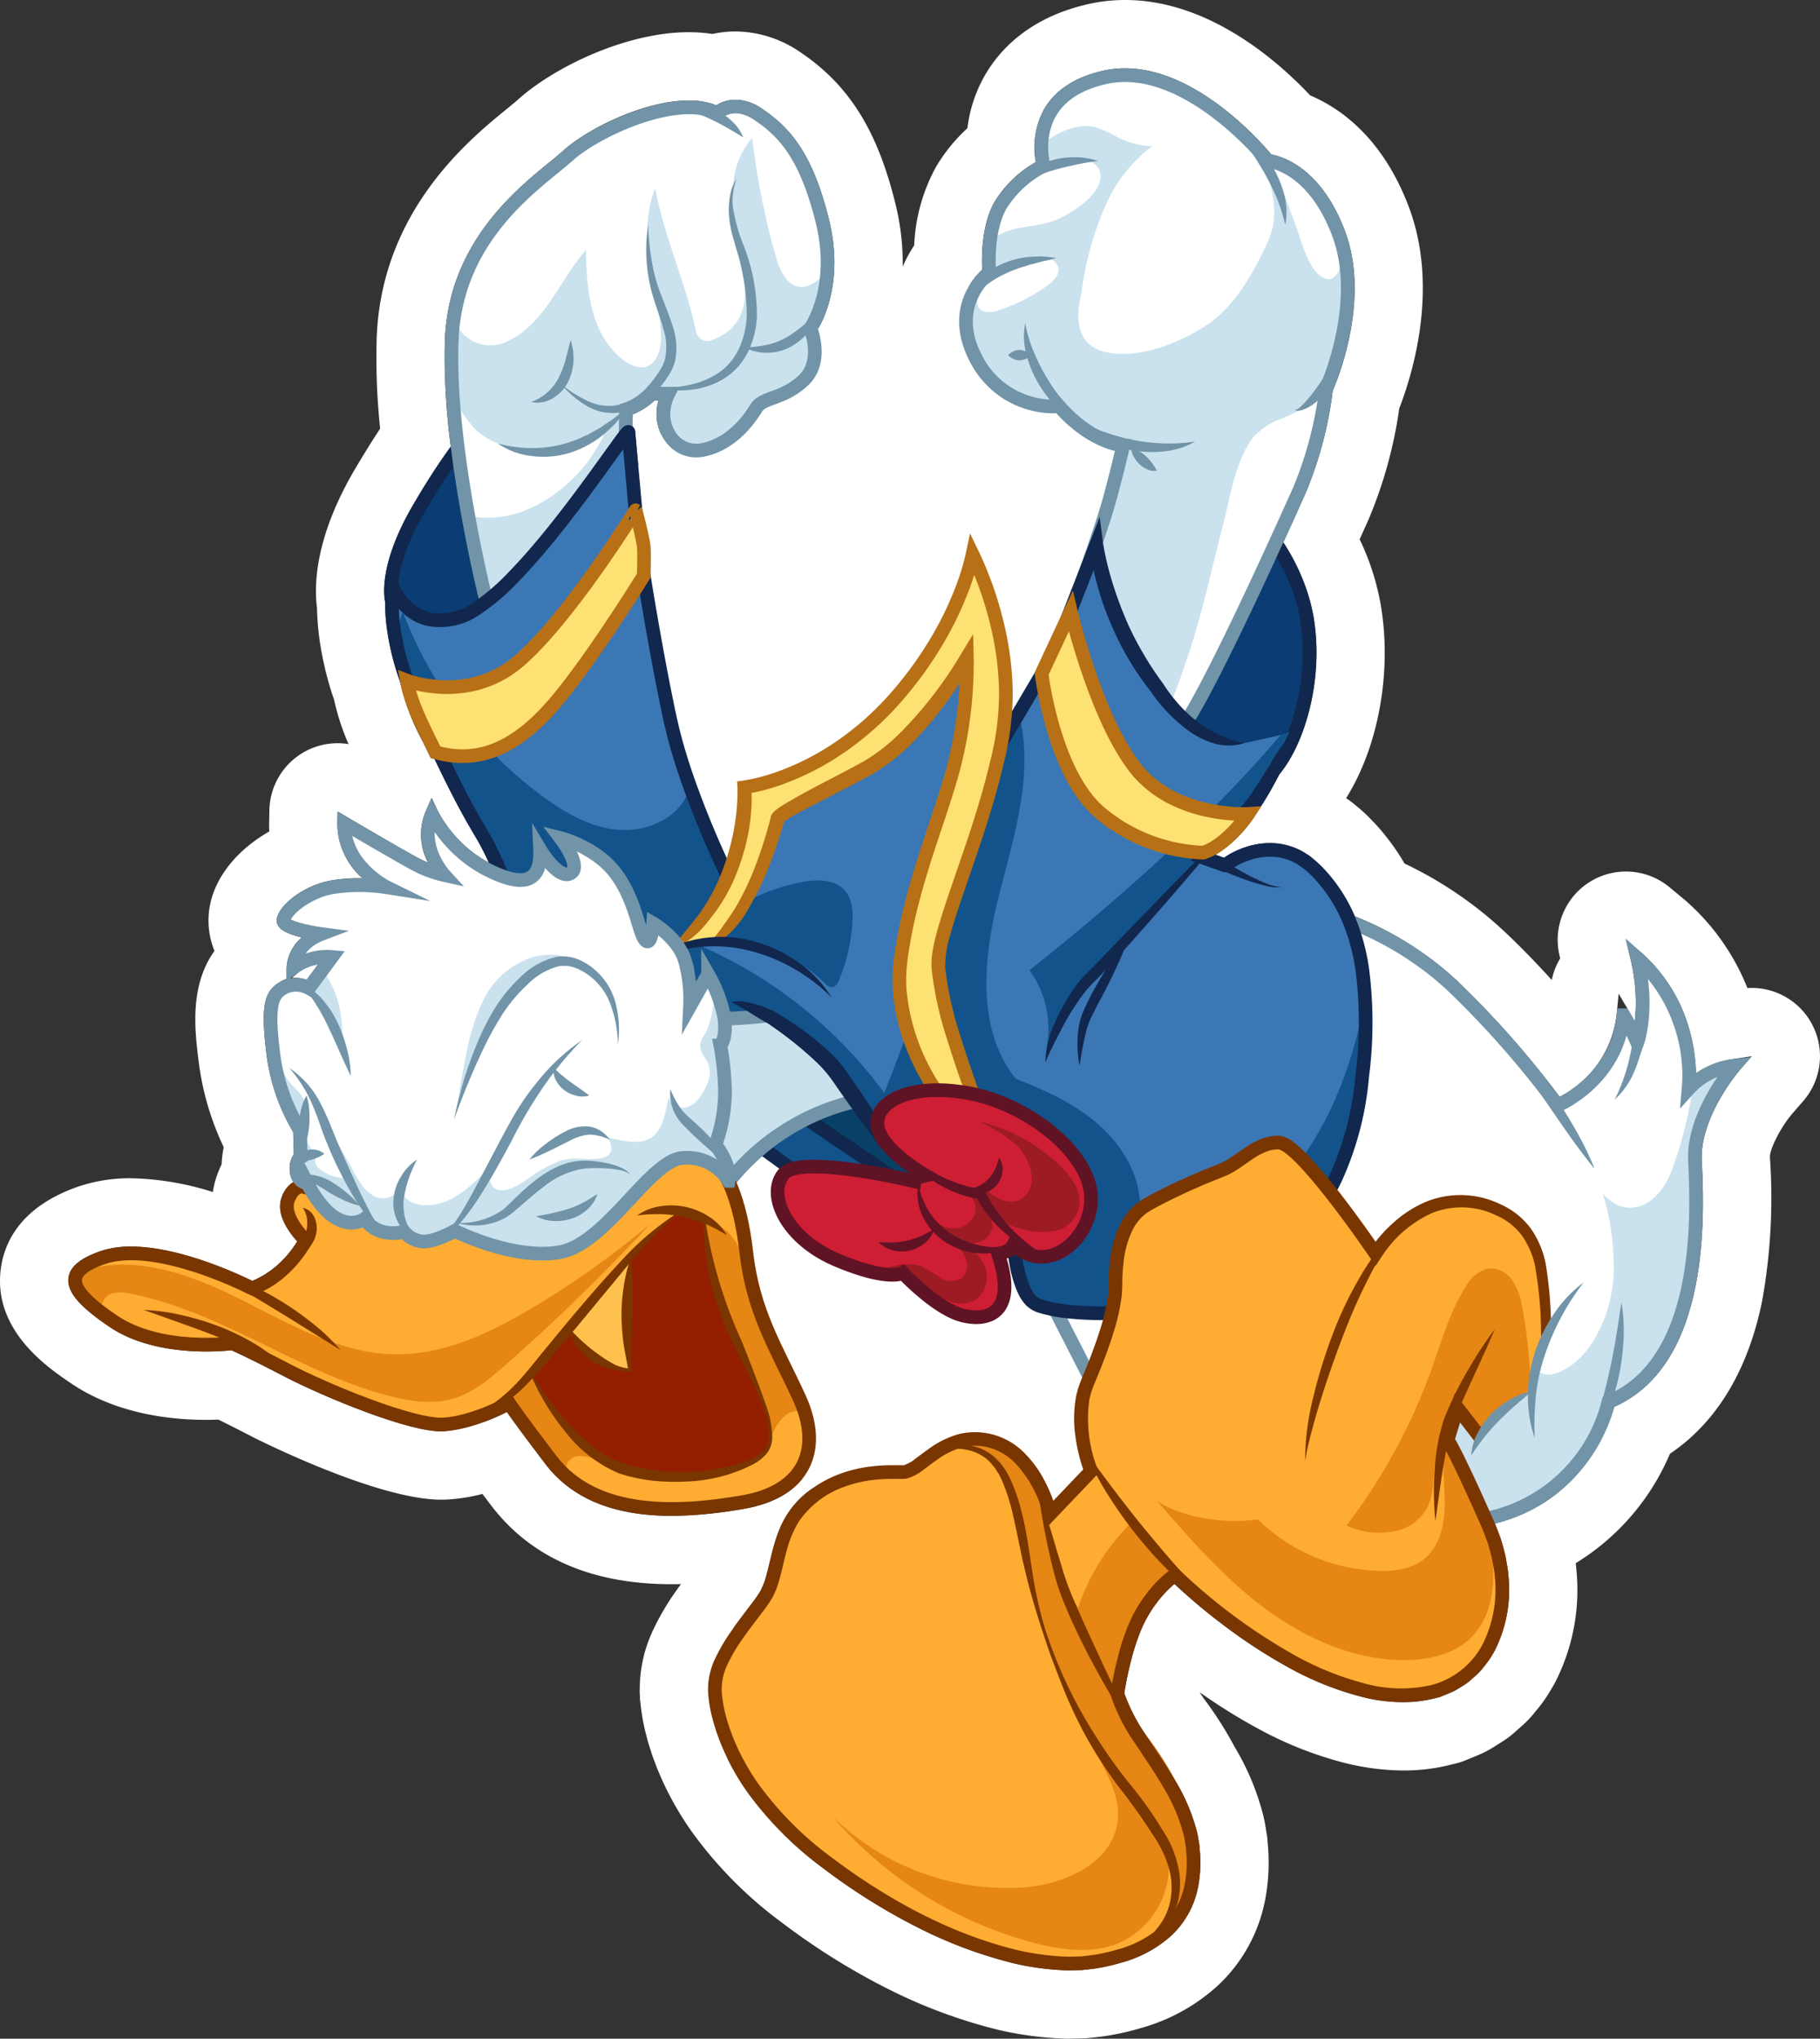
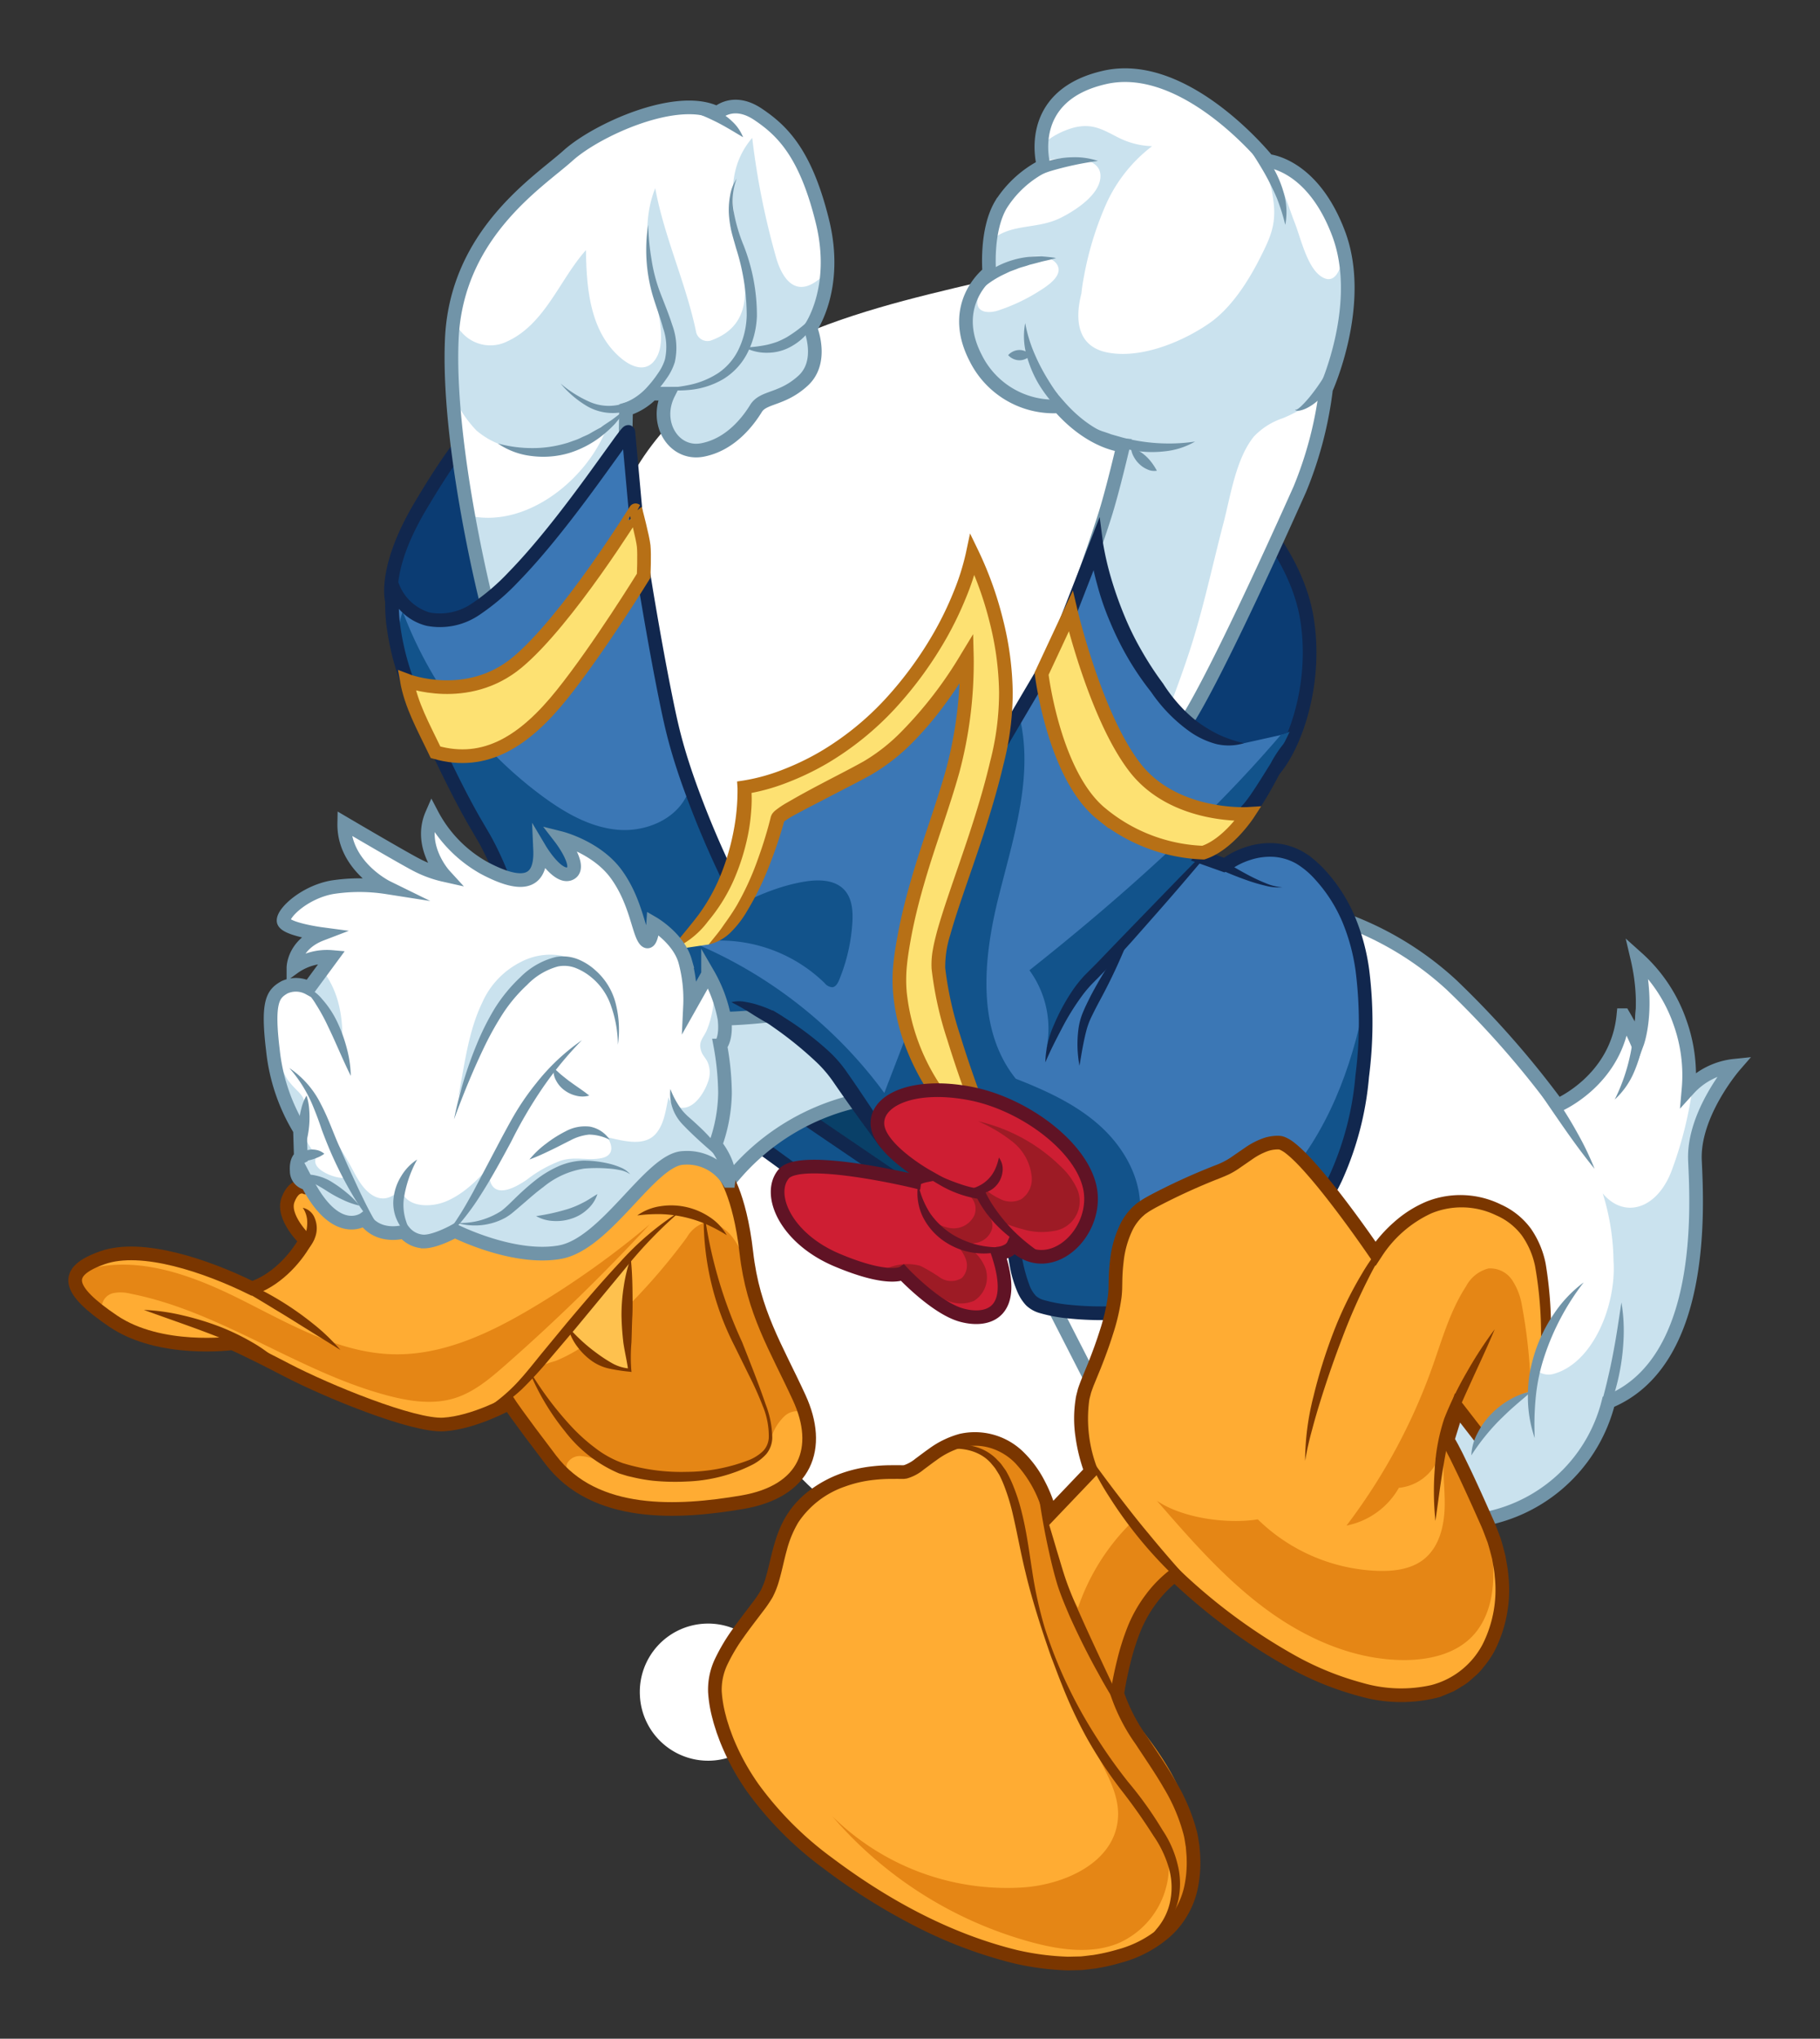
<svg xmlns="http://www.w3.org/2000/svg" viewBox="0 0 266.599 298.439">
  <rect x="0" y="0" width="266.599" height="298.439" fill="#333333" stroke="none" />
  <defs>
    <style>.cls-1{fill:#fff;}.cls-2{fill:#cae2ee;}.cls-12,.cls-19,.cls-22,.cls-3{fill:none;}.cls-3{stroke:#7194a8;}.cls-12,.cls-19,.cls-22,.cls-3,.cls-6,.cls-7{stroke-miterlimit:10;stroke-width:2px;}.cls-4{fill:#7194a8;}.cls-5{fill:#094068;}.cls-6,.cls-9{fill:#12538b;}.cls-6,.cls-7{stroke:#11274e;}.cls-7{fill:#0b3c73;}.cls-8{fill:#3b77b5;}.cls-10{fill:#11274e;}.cls-11{fill:#fde172;}.cls-12{stroke:#b77016;}.cls-13{fill:#b77016;}.cls-14{fill:#ffac33;}.cls-15{fill:#e58615;}.cls-16{fill:#7a3600;}.cls-17{fill:#931f00;}.cls-18{fill:#fec14e;}.cls-19{stroke:#7a3600;}.cls-20{fill:#ce1e33;}.cls-21{fill:#9d1b25;}.cls-22{stroke:#601325;}.cls-23{fill:#601325;}</style>
  </defs>
  <title>disney-donald-duck-angry</title>
  <g id="Layer_4">
-     <path d="M181.518,10.804c10.361.001,19.727,10.595,21.422,12.619,1.656.298,7.313,1.98,10.789,11.248,3.755,10.015-1.139,21.801-1.809,23.33a56.406,56.406,0,0,1-3.901,14.818q-1.742,3.898-3.33,7.38a29.661,29.661,0,0,1,4.428,10.934c1.536,9.218-1.306,18.494-4.908,22.892-.024.029-.054.052-.079.08-.78,1.496-1.588,2.973-2.522,4.434-.061.097-.13.195-.194.292l.034-.002-1.092,1.67a18.607,18.607,0,0,1-5.527,5.373l-.062.058,1.237.44c.15-.117.292-.202.437-.298a10.322,10.322,0,0,1,.931-.526,12.551,12.551,0,0,1,1.95-.787,11.418,11.418,0,0,1,3.405-.54q.399,0,.799.032a9.847,9.847,0,0,1,4.094,1.269l.908.574.82.676a19.047,19.047,0,0,1,1.467,1.425,23.885,23.885,0,0,1,4.336,6.742,48.05,48.05,0,0,1,14.846,9.306,138.175,138.175,0,0,1,15.17,17.127,15.488,15.488,0,0,0,8.338-12.043l.299-3.055,1.558,2.646c.027.046.369.628.799,1.437.013-.108.023-.23.035-.344.032-.386.061-.775.09-1.163a26.921,26.921,0,0,0-.725-7.558l-.683-2.903,2.295,1.905a23.373,23.373,0,0,1,6.569,9.884,27.566,27.566,0,0,1,1.396,7.742,12.948,12.948,0,0,1,5.484-2.092l2.673-.398-1.77,2.043c-.059.067-5.835,6.812-5.545,13.177l.014.3c.338,7.345,1.36,29.533-12.835,35.793-.707,2.583-4.51,13.863-17.489,17.084.282.686.545,1.403.82,2.099.28.89.516,1.796.744,2.701.135.925.359,1.839.413,2.775a19.746,19.746,0,0,1-1.979,11.004,13.972,13.972,0,0,1-1.606,2.387,9.602,9.602,0,0,1-.955,1.084l-1.087.963a7.123,7.123,0,0,1-1.185.832,13.836,13.836,0,0,1-1.245.74l-1.334.558-.669.272-.698.169a17.766,17.766,0,0,1-4.587.575,26.727,26.727,0,0,1-6.551-.899,45.312,45.312,0,0,1-10.175-4.114,77.831,77.831,0,0,1-9.159-5.901,88.115,88.115,0,0,1-7.679-6.401,17.533,17.533,0,0,0-2.625,2.8,18.481,18.481,0,0,0-2.323,4.079,34.072,34.072,0,0,0-1.471,4.58c-.375,1.496-.691,3.034-.93,4.543a26.414,26.414,0,0,0,3.341,6.37c.02.03.04.061.06.091a43.515,43.515,0,0,1,4.008,6.246c.043.074.09.146.132.22a27.847,27.847,0,0,1,3.105,7.372c.168.658.24,1.346.361,2.018.042.672.127,1.338.13,2.016a18.324,18.324,0,0,1-.338,4.071,13.068,13.068,0,0,1-4.011,7.166,17.868,17.868,0,0,1-7.14,3.848,30.067,30.067,0,0,1-3.901.885c-.671.076-1.342.173-2.013.228l-2.01.045a40.392,40.392,0,0,1-7.869-1.023,66.399,66.399,0,0,1-14.661-5.543,89.784,89.784,0,0,1-13.221-8.331A51.301,51.301,0,0,1,126.254,263.243a35.509,35.509,0,0,1-3.864-6.935c-.262-.611-.475-1.244-.712-1.866-.19-.641-.422-1.266-.574-1.921a19.431,19.431,0,0,1-.68-4.015,10.493,10.493,0,0,1,1.078-5.006,27.725,27.725,0,0,1,2.503-4.185c.92-1.308,1.897-2.554,2.828-3.792a18.461,18.461,0,0,0,1.256-1.815,10.282,10.282,0,0,0,.786-1.985c.82-2.844,1.242-6.216,3.066-9.119a13.117,13.117,0,0,1,3.442-3.685,17.407,17.407,0,0,1,4.37-2.367,19.878,19.878,0,0,1,4.806-1.105c.813-.093,1.628-.137,2.435-.151l1.202-.005.586.005.28 0a.465.465,0,0,1,.115-.028,5.436,5.436,0,0,0,1.637-.944c.609-.446,1.244-.94,1.909-1.404a13.737,13.737,0,0,1,4.528-2.211,9.033,9.033,0,0,1,2.233-.276,10.382,10.382,0,0,1,7.318,3.113,16.286,16.286,0,0,1,2.923,4.043,22.476,22.476,0,0,1,1.263,2.917l4.389-4.6a25.995,25.995,0,0,1-1.134-4.736,18.28,18.28,0,0,1,.021-5.582c.057-.47.212-.932.317-1.398.142-.455.32-.925.484-1.356l.159-.388-4.625-9.037c-.491-.101-.984-.216-1.485-.362a4.791,4.791,0,0,1-2.101-1.149,6.792,6.792,0,0,1-1.251-1.909,17.384,17.384,0,0,1-1.168-3.944c-.07-.373-.119-.743-.176-1.113-.081.035-.166.083-.245.111,1.09,3.764.864,6.493-.675,8.123a5.084,5.084,0,0,1-3.809,1.459,9.115,9.115,0,0,1-2.393-.343c-3.369-.923-7.309-4.665-8.627-5.992a6.032,6.032,0,0,1-1.278.121c-1.593,0-4.232-.451-8.446-2.223-5.672-2.385-8.437-6.334-9.134-9.234a5.494,5.494,0,0,1,.923-4.951c.036-.043.093-.074.132-.114-.929-.675-1.78-1.294-2.498-1.816a31.443,31.443,0,0,0-3.771,3.876,35.235,35.235,0,0,1,2.423,10.097c.769,6.772,3.003,11.337,5.589,16.622.677,1.383,1.374,2.808,2.071,4.325,1.893,4.12,2.059,7.88.479,10.871-1.593,3.018-4.899,5.032-9.562,5.825a63.41,63.41,0,0,1-10.539,1.019c-6.885,0-13.934-1.647-18.458-7.582-3.311-4.344-4.931-6.59-5.656-7.624a26.482,26.482,0,0,1-9.213,2.821q-.198.013-.413.013c-5.049,0-17.365-5.115-23.06-8.081-4.666-2.43-6.973-3.486-7.671-3.796a33.921,33.921,0,0,1-3.699.191c-3.829,0-9.669-.582-14.146-3.606-4.475-3.021-6.274-5.17-6.017-7.186.269-2.106,2.773-3.226,4.634-3.884a13.557,13.557,0,0,1,4.522-.692c6.673 0,14.648,3.509,17.781,5.024a14.129,14.129,0,0,0,6.57-5.78c-1.096-1.199-3.233-3.969-2.27-6.472a4.023,4.023,0,0,1,1.723-2.202,3.062,3.062,0,0,1-.524-1.562,3.54,3.54,0,0,1,.585-2.52l-.098-3.241a29.441,29.441,0,0,1-3.963-11.834c-.879-7.237-.078-8.944,2.177-10.232a3.959,3.959,0,0,1,.816-.352v-1.661a6.215,6.215,0,0,1,2.24-4.412c-3.526-.832-3.635-1.924-3.676-2.33-.196-1.959,3.599-5.223,7.898-6.005a22.862,22.862,0,0,1,4.049-.337c.211,0,.418.002.619.007a10.66,10.66,0,0,1-3.689-8.067l.033-1.71,1.474.867c.082.048,8.168,4.803,10.402,5.979.478.251.939.464,1.369.642a8.739,8.739,0,0,1-.351-7.478l.873-2.003.946,1.971a18.377,18.377,0,0,0,7.131,7.351c.107.058.195.095.298.149-.068-.15-.133-.302-.202-.45-.423-.9-.869-1.788-1.357-2.65l-1.535-2.625c-1.758-3.094-3.32-6.256-4.846-9.43-.046-.013-.091-.021-.137-.034l-.433-.124-.412-.859c-.25-.522-.505-1.042-.76-1.56a33.305,33.305,0,0,1-3.306-8.73l-.021-.115c-.168-.475-.351-.944-.504-1.425a38.308,38.308,0,0,1-1.391-6.102,30.442,30.442,0,0,1-.27-4.028c-.168-.707-1.035-5.581,4.248-14.498a95.554,95.554,0,0,1,5.366-8.27,98.285,98.285,0,0,1-.86-15.756c.603-13.874,10.157-21.664,15.29-25.849.807-.658,1.504-1.227,2.053-1.722,3.566-3.221,11.898-7.334,18.357-7.334a10.769,10.769,0,0,1,4.049.702,5.13,5.13,0,0,1,2.808-.811,6.876,6.876,0,0,1,3.829,1.277c4.209,2.806,7.499,6.645,9.869,16.257,2.153,8.73-.655,14.418-1.619,16.028.472,1.443,1.47,5.587-1.514,8.311a13.015,13.015,0,0,1-4.734,2.705c-1.083.394-1.663.624-1.976,1.132-1.275,2.073-4.075,5.679-8.494,6.534a5.863,5.863,0,0,1-1.116.108,5.543,5.543,0,0,1-4.456-2.254,6.91,6.91,0,0,1-1.066-6.074h-.568a10.037,10.037,0,0,1-3.205,2.035l-.044,1.777.007.004a1.035,1.035,0,0,1,.388.679l-.001-.005-.002-.024.002.024 0.0.004.005.057.01.113.021.226.041.453.082.905.658,7.243.209,2.3.005.02c.11.415,1.08,4.089,1.212,5.377.12,1.161.034,3.715.01,4.356l.373,2.302c.8,4.761,1.64,9.516,2.573,14.244.475,2.362.945,4.73,1.55,7.018.606,2.303,1.341,4.582,2.148,6.837,1.339,3.729,2.861,7.418,4.519,11.019a33.891,33.891,0,0,0,.973-3.784,31.154,31.154,0,0,0,.604-6.462l-0-.003-.063-.949.948-.14a28.003,28.003,0,0,0,5.8-1.61,38.043,38.043,0,0,0,5.51-2.66,42.226,42.226,0,0,0,9.499-7.712,54.368,54.368,0,0,0,7.239-9.965,48.662,48.662,0,0,0,2.673-5.548,35.297,35.297,0,0,0,1.844-5.787l.611-2.885,1.263,2.606a52.431,52.431,0,0,1,3.582,10.049,45.746,45.746,0,0,1,1.407,10.57c.019.918-.008,1.836-.071,2.751l3.28-5.564-.006-.049,3.993-8.549,2.671-6.855c.919-2.626,2.151-6.202,2.805-8.325.836-2.719,1.842-6.814,2.296-8.71a17.384,17.384,0,0,1-8.592-5.517q-.119.003-.261.003a13.828,13.828,0,0,1-12.424-7.625c-3.777-7.293.425-12.071,1.847-13.397-.087-1.616-.163-6.593,1.877-10.034a16.693,16.693,0,0,1,5.976-5.706,11.657,11.657,0,0,1,1.256-7.815c1.632-2.77,4.531-4.643,8.619-5.568a14.504,14.504,0,0,1,3.208-.354M59.443,143.965a4.46,4.46,0,0,1,.466-.024,5.463,5.463,0,0,1,1.714.292l1.661-2.254a6.052,6.052,0,0,0-2.958,1.243l-.883.743m213.852,11.461h.005M181.519.804h-0a24.585,24.585,0,0,0-5.413.6c-8.578,1.94-12.908,6.643-15.031,10.246a20.444,20.444,0,0,0-2.668,7.922,24.893,24.893,0,0,0-4.55,5.577,26.042,26.042,0,0,0-3.244,11.574,21.196,21.196,0,0,0-1.685,3.109,36.01,36.01,0,0,0-1.085-9.284c-2.654-10.762-6.85-17.396-14.031-22.183a16.931,16.931,0,0,0-9.375-2.956,15.429,15.429,0,0,0-3.367.369,22.944,22.944,0,0,0-3.49-.26c-9.149-0-19.74,5.107-25.06,9.913-.363.328-.998.845-1.67,1.393-5.435,4.431-18.163,14.809-18.961,33.164a97.574,97.574,0,0,0,.497,13.558c-1.121,1.694-2.329,3.634-3.615,5.804-5.848,9.87-6.099,16.904-5.639,20.442a41.907,41.907,0,0,0,.342,4.427q.01.081.022.162a48.446,48.446,0,0,0,1.752,7.696c.119.377.245.737.374,1.093a34.603,34.603,0,0,0,2.133,6.56,10,10,0,0,0-11.596,9.678l-.033,1.71q-.013.703.022,1.399c-5.385,3.067-9.447,8.238-8.852,14.191a11.658,11.658,0,0,0,.822,3.295c-3.668,5.112-2.878,11.613-2.357,15.904a41.097,41.097,0,0,0,3.714,12.842,14.215,14.215,0,0,0-.316,2.497q-.28.581-.528,1.225a13.711,13.711,0,0,0-.756,2.831,42.085,42.085,0,0,0-11.99-2.015,23.488,23.488,0,0,0-7.866,1.267c-8.373,2.962-10.718,8.185-11.21,12.044-1.145,8.982,6.904,14.417,10.341,16.738,6.508,4.395,14.328,5.318,19.742,5.318.644,0,1.246-.013,1.797-.034,1.147.559,2.773,1.373,4.955,2.509.176.092,18.115,9.211,27.678,9.211.357,0,.712-.011,1.055-.033a26.99,26.99,0,0,0,4.991-.805q.598.791,1.283,1.69c5.827,7.644,14.713,11.52,26.411,11.52q.687,0,1.384-.017-.309.424-.621.866a37.514,37.514,0,0,0-3.384,5.705q-.023.048-.045.097a20.14,20.14,0,0,0-1.957,9.737,29.239,29.239,0,0,0,.961,5.847c.184.761.393,1.411.549,1.893.047.146.095.291.138.438q.11.372.249.735c.064.167.125.336.187.504.176.48.395,1.076.672,1.724a45.438,45.438,0,0,0,4.916,8.806,60.526,60.526,0,0,0,13.229,13.279,99.983,99.983,0,0,0,14.679,9.247,76.479,76.479,0,0,0,16.858,6.361q.101.025.203.047a50.066,50.066,0,0,0,9.816,1.258q.11.002.22.002.111,0,.222-.002l2.01-.045q.297-.007.594-.031c.656-.054,1.243-.127,1.76-.191.188-.023.377-.047.565-.068q.218-.025.435-.059a39.803,39.803,0,0,0,5.192-1.178,27.716,27.716,0,0,0,10.986-6.008,23.03,23.03,0,0,0,7.11-12.601,28.34,28.34,0,0,0,.537-6.195c-.007-.81-.067-1.517-.112-2.039-.013-.156-.027-.311-.037-.467a10.006,10.006,0,0,0-.139-1.144c-.026-.144-.047-.29-.07-.435-.087-.563-.204-1.328-.422-2.2a37.24,37.24,0,0,0-4.146-9.966q-.035-.061-.071-.121a53.41,53.41,0,0,0-4.548-7.105c-.164-.251-.355-.546-.554-.862a84.41,84.41,0,0,0,8.369,5.229,54.833,54.833,0,0,0,12.449,5.011,36.383,36.383,0,0,0,9.056,1.218,27.876,27.876,0,0,0,7.04-.88l.602-.146a9.995,9.995,0,0,0,1.403-.452l.669-.272q.05-.02.099-.041l1.334-.558q.145-.061.288-.126a15.926,15.926,0,0,0,2.09-1.168l.124-.08q.192-.114.378-.237l.086-.053a14.081,14.081,0,0,0,2.385-1.781l.861-.763a14.11,14.11,0,0,0,1.921-2.043l.016-.02a20.888,20.888,0,0,0,2.436-3.467l.203-.344q.127-.211.243-.428a29.649,29.649,0,0,0,3.138-16.455c-.024-.363-.058-.709-.098-1.036a34.647,34.647,0,0,0,13.798-16.017c5.383-3.616,11.032-10.239,13.504-22.367a84.975,84.975,0,0,0,1.159-20.76l-.014-.298c-.052-1.151,1.537-4.282,3.154-6.221l1.631-1.883a9.999,9.999,0,0,0-6.901-16.646q-.277-.015-.556-.015-.263,0-.527.014l-.104.006a33.423,33.423,0,0,0-9.094-12.838l-2.309-1.917a10,10,0,0,0-16.121,9.983l.101.428a9.97,9.97,0,0,0-1.236,3.163c-2.183-2.412-4.622-4.946-7.195-7.341a57.471,57.471,0,0,0-14.37-9.709,33.552,33.552,0,0,0-4.255-5.777q-.176-.192-.361-.374c-.084-.083-.163-.167-.244-.251a20.092,20.092,0,0,0-1.916-1.795l-.779-.642a9.999,9.999,0,0,0-1.003-.727c4.7-7.496,6.731-18.35,5.096-28.16a36.769,36.769,0,0,0-3.112-9.734q.63-1.399,1.281-2.856A64.637,64.637,0,0,0,221.664,60.595c1.842-4.727,5.896-17.519,1.428-29.435C219.26,20.941,212.96,16.602,208.623,14.774,203.897,9.751,193.757.805,181.519.804Zm-34.552,49.402q.149-.39.294-.808a22.734,22.734,0,0,0,2.594,8.88A23.208,23.208,0,0,0,161.351,69.228a10.001,10.001,0,0,0-12.343,7.597l-.611,2.885a25.676,25.676,0,0,1-1.33,4.106,38.723,38.723,0,0,1-2.105,4.371,44.448,44.448,0,0,1-5.924,8.152,32.076,32.076,0,0,1-7.218,5.854,28.013,28.013,0,0,1-4.026,1.937c-.67.258-1.328.48-1.941.655-.373-1.559-.705-3.206-1.051-4.928l-.061-.305c-.793-4.017-1.593-8.446-2.511-13.903l-.213-1.315a39.256,39.256,0,0,0-.089-4.741c-.057-.555-.171-1.258-.34-2.102l.113-.022A22.395,22.395,0,0,0,135.09,68.85a21.956,21.956,0,0,0,6.654-4.183,16.691,16.691,0,0,0,5.224-14.461Zm20.667,24.02a9.989,9.989,0,0,0-4.278-4.228,25.519,25.519,0,0,0,3.65.925q.669.57,1.33,1.071c-.061.206-.12.405-.179.595-.136.442-.312.992-.524,1.636ZM145.412,205.348a28.305,28.305,0,0,0-1.641-4.525c-.485-1.056-.96-2.05-1.425-3.007q1.219.271,2.361.419a33.272,33.272,0,0,0,6.168,4.2,27.367,27.367,0,0,0-3.855,2.273q-.435.303-.846.607-.386.013-.762.033Z" class="cls-1" transform="translate(-16.699 -0.804)" />
    <path d="M120.42,248.476l.003.031.001.036-.003-.066m.003.066 0.0.008-0-.008m.005-10.067c-.174,0-.348.004-.523.013a10,10,0,0,0-9.473,10.495l.003.066,0,.001c.004.078.009.156.014.231a10.001,10.001,0,0,0,9.964,9.268q.316,0,.635-.02a10,10,0,0,0,9.37-10.291c-.002-.085-.006-.17-.01-.253l0,0c-.006-.119-.014-.235-.024-.35a10.001,10.001,0,0,0-9.956-9.162Z" class="cls-1" transform="translate(-16.699 -0.804)" />
    <path d="M160.319,42.073c-9.995,2.344-20.083,4.721-29.333,9.174S113.262,62.464,108.637,71.63c-5.491,10.882-4.996,23.696-4.301,35.865,1.677,29.335,3.924,59.254,15.235,86.372,3.487,8.36,7.887,16.478,14.182,22.991s14.663,11.33,23.691,12.064,18.619-3.087,23.604-10.649c5.014-7.604,4.808-17.39,4.374-26.488-1.623-33.995-3.954-68.128-.624-101.999.966-9.823,2.395-19.85.165-29.465s-9.139-18.916-18.864-20.604" class="cls-1" transform="translate(-16.699 -0.804)" />
  </g>
  <g id="Layer_11">
    <path d="M210.809,134.528a46.594,46.594,0,0,1,18.508,10.447,136.459,136.459,0,0,1,15.538,17.655s8.708-3.627,9.646-13.205a36.784,36.784,0,0,1,2.034,4.031s1.781-4.821,0-12.395a22.524,22.524,0,0,1,6.257,9.423,22.943,22.943,0,0,1,1.251,9.739,10.538,10.538,0,0,1,6.726-3.408s-6.101,7.024-5.788,13.878,1.564,29.532-12.67,35.321a23.171,23.171,0,0,1-20.088,17.438c-16.985,2.116-54.839-18.974-54.839-18.974l-6.57-12.836Z" class="cls-1" transform="translate(-16.699 -0.804)" />
    <path d="M270.769,156.814a11.386,11.386,0,0,0-6.078,2.729,56.706,56.706,0,0,1-3.092,12.542c-2.104,5.704-6.937,7.221-10.128,3.422a34.39,34.39,0,0,1,1.581,9.866c.436,6.453-2.983,14.981-8.812,16.562a2.732,2.732,0,0,1-3.436-2.838,2.738,2.738,0,0,1-2.818,1.064c-4.627-.928-10.164.339-14.758,1.162-2.379.426-7.437.55-9.226,2.515-1.335,1.468-2.433,6.091-3.12,7.869a24.064,24.064,0,0,0-1.94,7.227c8.639,3.102,17.267,5.266,23.28,4.517a23.17,23.17,0,0,0,20.088-17.438c14.235-5.789,12.983-28.468,12.67-35.321S270.769,156.814,270.769,156.814Z" class="cls-2" transform="translate(-16.699 -0.804)" />
    <path d="M210.809,134.528a46.594,46.594,0,0,1,18.508,10.447,136.459,136.459,0,0,1,15.538,17.655s8.708-3.627,9.646-13.205a36.784,36.784,0,0,1,2.034,4.031s1.781-4.821,0-12.395a22.524,22.524,0,0,1,6.257,9.423,22.943,22.943,0,0,1,1.251,9.739,10.538,10.538,0,0,1,6.726-3.408s-6.101,7.024-5.788,13.878,1.564,29.532-12.67,35.321a23.171,23.171,0,0,1-20.088,17.438c-16.985,2.116-54.839-18.974-54.839-18.974l-6.57-12.836Z" class="cls-3" transform="translate(-16.699 -0.804)" />
    <path d="M250.278,171.903c-2.459-2.996-4.603-6.151-6.764-9.295l-6.376-9.531a28.433,28.433,0,0,1,4.128,4.076,54.56,54.56,0,0,1,3.489,4.613c1.072,1.6,2.092,3.233,3.019,4.921A42.946,42.946,0,0,1,250.278,171.903Z" class="cls-4" transform="translate(-16.699 -0.804)" />
    <path d="M253.231,161.761a27.323,27.323,0,0,0,2.679-9.06c.22-1.558.324-3.142.445-4.741.112-1.6.206-3.219.449-4.848a29.26,29.26,0,0,1,.721,4.849,25.234,25.234,0,0,1-.129,4.937,17.886,17.886,0,0,1-1.322,4.81A11.635,11.635,0,0,1,253.231,161.761Z" class="cls-4" transform="translate(-16.699 -0.804)" />
    <path d="M249.153,213.194c.566-1.815,1.15-3.585,1.676-5.366.517-1.783,1.01-3.564,1.415-5.367.432-1.796.776-3.612,1.099-5.44.314-1.831.573-3.676.869-5.554a25.145,25.145,0,0,1,.295,5.684,32.51,32.51,0,0,1-2.581,11.074A25.277,25.277,0,0,1,249.153,213.194Z" class="cls-4" transform="translate(-16.699 -0.804)" />
  </g>
  <g id="Layer_9">
    <path d="M133.935,161.735c-.602,1.708.042,3.612.969,5.168,3.117,5.237,9.045,8.029,14.722,10.245,1.254.49,2.744.948,3.877.22,1.069-.686,1.325-2.14,1.253-3.408-.223-3.96-2.606-7.497-5.432-10.28-2.197-2.164-5.426-5.143-8.502-5.914C138.473,157.177,134.718,159.515,133.935,161.735Z" class="cls-5" transform="translate(-16.699 -0.804)" />
    <path d="M126.717,167.651c.336.215,15.266,11.101,15.266,11.101L150.382,175.123l-18.393-12.493Z" class="cls-6" transform="translate(-16.699 -0.804)" />
  </g>
  <g id="Layer_10">
    <path d="M74.108,88.757s-1.327-4.595,4.125-13.798S85.654,64.318,85.654,64.318l19.363-5.591,3.282,7.6L95.742,91.423S83.661,96.293,83.208,96.293,74.108,88.757,74.108,88.757Z" class="cls-7" transform="translate(-16.699 -0.804)" />
    <path d="M199.761,75.502s6.877,6.842,8.369,15.795-1.356,18.016-4.695,22.093-17.276-.629-17.276-.629l-.525-8.494Z" class="cls-7" transform="translate(-16.699 -0.804)" />
  </g>
  <g id="Layer_8">
    <path d="M87.874,88.547s-5.672-22.551-4.996-38.08,12.828-23.091,17.015-26.872,16.069-9.182,21.876-6.212c0,0,2.296-2.296,5.942.135s7.022,5.807,9.453,15.664-1.755,15.664-1.755,15.664,2.026,4.861-1.08,7.697-5.807,2.296-6.887,4.051-3.646,5.266-7.832,6.077-7.157-3.916-4.996-8.237h-2.431a8.762,8.762,0,0,1-3.781,2.296l-.135,7.562s-3.781,10.938-8.777,16.069a47.631,47.631,0,0,1-10.668,8.102Z" class="cls-1" transform="translate(-16.699 -0.804)" />
    <path d="M137.878,40.401a6.775,6.775,0,0,1-1.943,1.803c-3.219,1.971-4.928-1.303-5.639-4.017A111.597,111.597,0,0,1,126.886,20.985c-5.012,5.885-2.106,13.123-1.202,20.054.589,4.519-.352,8.027-4.908,9.633a1.709,1.709,0,0,1-2.09-1.187c-1.486-7.203-4.674-13.901-6.008-21.133-1.898,4.738-1.128,9.898-.213,14.905.487,2.667,1.833,7.156.483,9.733-1.318,2.516-3.635,1.669-5.402.143-4.459-3.852-4.945-10.213-5.012-15.719-3.866,4.329-5.975,10.806-11.515,13.358a5.573,5.573,0,0,1-6.751-1.388A6.677,6.677,0,0,1,83.135,47.645q-.191,1.366-.257,2.822a76.404,76.404,0,0,0,.127,8.036,17.344,17.344,0,0,0,3.484,5.32,11.699,11.699,0,0,0,5.605,2.622c4.212.867,9.51.439,12.467-3.04.312-.367,1.027.026.836.486-3.113,7.491-11.903,14.322-20.105,12.375,1.282,7.1,2.583,12.281,2.583,12.281l.945,3.916a47.631,47.631,0,0,0,10.668-8.102c4.996-5.131,8.777-16.069,8.777-16.069l.135-7.562a8.762,8.762,0,0,0,3.781-2.296h2.431c-2.161,4.321.81,9.047,4.996,8.237s6.752-4.321,7.832-6.077,3.781-1.215,6.887-4.051,1.08-7.697,1.08-7.697A17.066,17.066,0,0,0,137.878,40.401Z" class="cls-2" transform="translate(-16.699 -0.804)" />
    <path d="M87.874,88.547s-5.672-22.551-4.996-38.08,12.828-23.091,17.015-26.872,16.069-9.182,21.876-6.212c0,0,2.296-2.296,5.942.135s7.022,5.807,9.453,15.664-1.755,15.664-1.755,15.664,2.026,4.861-1.08,7.697-5.807,2.296-6.887,4.051-3.646,5.266-7.832,6.077-7.157-3.916-4.996-8.237h-2.431a8.762,8.762,0,0,1-3.781,2.296l-.135,7.562s-3.781,10.938-8.777,16.069a47.631,47.631,0,0,1-10.668,8.102Z" class="cls-3" transform="translate(-16.699 -0.804)" />
    <path d="M111.641,33.723a36.886,36.886,0,0,0,.492,5.048,23.665,23.665,0,0,0,1.255,4.82c.601,1.57,1.257,3.134,1.79,4.804a9.647,9.647,0,0,1,.371,5.414,8.437,8.437,0,0,1-1.255,2.471,16.268,16.268,0,0,1-1.676,2.069,9.73,9.73,0,0,1-4.623,2.759,7.538,7.538,0,0,1-5.255-.819,15.023,15.023,0,0,1-3.927-3.34,17.361,17.361,0,0,0,4.239,2.674,7.002,7.002,0,0,0,4.653.351,9.004,9.004,0,0,0,3.882-2.603,16.828,16.828,0,0,0,1.492-1.912,7.038,7.038,0,0,0,1.026-2.054,8.436,8.436,0,0,0-.287-4.613c-.423-1.591-1.051-3.177-1.534-4.825A23.909,23.909,0,0,1,111.641,33.723Z" class="cls-4" transform="translate(-16.699 -0.804)" />
-     <path d="M94.491,59.65a7.251,7.251,0,0,0,4.057-3.574A15.29,15.29,0,0,0,99.548,53.494c.096-.467.241-.934.362-1.415a13.65,13.65,0,0,1,.387-1.477,12.065,12.065,0,0,1,.348,1.517,15.084,15.084,0,0,1,.058,1.562,7.68,7.68,0,0,1-.828,3.092,5.65,5.65,0,0,1-2.267,2.372A4.346,4.346,0,0,1,94.491,59.65Z" class="cls-4" transform="translate(-16.699 -0.804)" />
    <path d="M125.549,20.895c-1.574-.938-2.966-1.803-4.462-2.504a23.345,23.345,0,0,0-2.277-.967c-.784-.31-1.6-.515-2.48-.84a6.095,6.095,0,0,1,2.735-.303,7.499,7.499,0,0,1,2.673.758,8.282,8.282,0,0,1,2.264,1.587A6.314,6.314,0,0,1,125.549,20.895Z" class="cls-4" transform="translate(-16.699 -0.804)" />
    <path d="M124.604,26.971a8.986,8.986,0,0,0-.402,4.97,24.363,24.363,0,0,0,1.444,4.836A28.031,28.031,0,0,1,127.573,47.075a12.957,12.957,0,0,1-1.31,5.239,9.557,9.557,0,0,1-3.65,4.006,11.991,11.991,0,0,1-5.068,1.578,16.945,16.945,0,0,1-5.179-.334,19.946,19.946,0,0,0,5.075-.367,12.339,12.339,0,0,0,4.554-1.838A8.79,8.79,0,0,0,125.005,51.701a12.168,12.168,0,0,0,1.074-4.694,32.482,32.482,0,0,0-1.558-9.875c-.226-.818-.481-1.632-.691-2.499a16.118,16.118,0,0,1-.368-2.618,11.593,11.593,0,0,1,.192-2.629A6.142,6.142,0,0,1,124.604,26.971Z" class="cls-4" transform="translate(-16.699 -0.804)" />
    <path d="M136.793,45.983a7.728,7.728,0,0,1-1.461,3.152,8.496,8.496,0,0,1-2.673,2.352,7.078,7.078,0,0,1-3.463.954,6.915,6.915,0,0,1-3.404-.764,20.357,20.357,0,0,0,3.264-.398,13.645,13.645,0,0,0,1.488-.438,12.857,12.857,0,0,0,1.386-.664A19.037,19.037,0,0,0,136.793,45.983Z" class="cls-4" transform="translate(-16.699 -0.804)" />
    <path d="M89.63,65.726a19.18,19.18,0,0,0,5.066.674,17.295,17.295,0,0,0,4.906-.703c.399-.105.782-.267,1.175-.396a7.766,7.766,0,0,0,1.148-.479c.376-.177.769-.325,1.136-.526.358-.217.724-.422,1.095-.624a8.635,8.635,0,0,0,1.074-.677l1.07-.71c.696-.503,1.357-1.059,2.099-1.556a25.011,25.011,0,0,1-1.61,2.107,17.818,17.818,0,0,1-1.974,1.804,14.808,14.808,0,0,1-4.792,2.496,13.391,13.391,0,0,1-5.405.428A10.904,10.904,0,0,1,89.63,65.726Z" class="cls-4" transform="translate(-16.699 -0.804)" />
    <path d="M169.574,25.07s-2.985-10.236,8.956-12.937,23.883,12.226,23.883,12.226,6.539.426,10.378,10.662S210.944,57.735,210.944,57.735a56.178,56.178,0,0,1-3.838,14.676c-2.985,6.682-15.922,35.399-18.481,36.251s-10.094-4.407-12.226-10.094a28.744,28.744,0,0,1-1.706-11.089s2.843-7.961,3.981-11.657,2.559-9.809,2.559-9.809-4.549-.236-9.383-5.733a12.763,12.763,0,0,1-12.226-7.061c-4.123-7.961,1.99-12.51,1.99-12.51s-.569-6.113,1.706-9.951A15.905,15.905,0,0,1,169.574,25.07Z" class="cls-1" transform="translate(-16.699 -0.804)" />
    <path d="M213.57,37.715c-.468,2.845-1.439,4.88-3.403,3.52-2.035-1.409-2.966-5.698-3.818-7.844-1.076-2.708-2.436-7.926-5.279-9.462a15.049,15.049,0,0,1,1.963,5.017c.811,4.258.004,6.146-1.763,9.63-1.695,3.342-4.183,7.312-7.456,9.568-3.955,2.727-10.022,5.224-14.903,4.259-4.491-.889-4.761-4.901-3.806-8.635.086-.85.223-1.7.382-2.534a46.95,46.95,0,0,1,3.337-10.767,22.017,22.017,0,0,1,6.635-8.263,11.692,11.692,0,0,1-4.843-1.212c-2.338-1.179-3.807-2.175-6.555-1.524a11.671,11.671,0,0,0-4.815,2.612,11.935,11.935,0,0,0,.173,2.277c.825-.154,1.645-.273,2.44-.347,1.934-.181,6.244-.18,6.034,2.764-.187,2.627-3.76,4.894-5.842,5.928-3.595,1.784-7.509.699-10.346,3.5a24.729,24.729,0,0,0-.092,4.507s-6.113,4.549-1.99,12.51a12.763,12.763,0,0,0,12.226,7.061c4.833,5.498,9.383,5.733,9.383,5.733s-1.422,6.113-2.559,9.809-3.981,11.657-3.981,11.657a28.744,28.744,0,0,0,1.706,11.089c1.682,4.486,6.72,8.694,10.031,9.857,1.564-4.001,3.107-8.01,4.451-12.09,2.049-6.221,3.381-12.638,5.04-18.968,1.043-3.98,1.799-9.386,4.459-12.666a10.37,10.37,0,0,1,4.266-2.688c2.888-1.226,5.316-2.701,6.83-5.58C212.649,53.351,215.231,45.284,213.57,37.715Zm-44.534,5.63a26.816,26.816,0,0,1-6.122,2.91c-1.69.539-3.562.204-2.929-1.976A7.742,7.742,0,0,1,161.96,41.113a.381.381,0,0,1,.254-.409c.147-.062.293-.133.439-.201a5.621,5.621,0,0,1,1.813-.987.495.495,0,0,1,.19-.017,9.702,9.702,0,0,1,3.484-1.17c1.085-.096,2.777.16,3.408,1.211C172.504,41.133,170.118,42.657,169.036,43.346Z" class="cls-2" transform="translate(-16.699 -0.804)" />
    <path d="M169.574,25.07s-2.985-10.236,8.956-12.937,23.883,12.226,23.883,12.226,6.539.426,10.378,10.662S210.944,57.735,210.944,57.735a56.178,56.178,0,0,1-3.838,14.676c-2.985,6.682-15.922,35.399-18.481,36.251s-10.094-4.407-12.226-10.094a28.744,28.744,0,0,1-1.706-11.089s2.843-7.961,3.981-11.657,2.559-9.809,2.559-9.809-4.549-.236-9.383-5.733a12.763,12.763,0,0,1-12.226-7.061c-4.123-7.961,1.99-12.51,1.99-12.51s-.569-6.113,1.706-9.951A15.905,15.905,0,0,1,169.574,25.07Z" class="cls-3" transform="translate(-16.699 -0.804)" />
    <path d="M177.535,24.36A46.436,46.436,0,0,0,170.534,25.862a20.167,20.167,0,0,0-3.191,1.354,21.769,21.769,0,0,0-2.966,2.03,7.857,7.857,0,0,1,2.309-2.999,10.551,10.551,0,0,1,3.384-1.811,12.992,12.992,0,0,1,3.748-.609A10.667,10.667,0,0,1,177.535,24.36Z" class="cls-4" transform="translate(-16.699 -0.804)" />
    <path d="M197.564,19.385a14.77,14.77,0,0,1,3.22,2.713,19.688,19.688,0,0,1,2.505,3.414,16.234,16.234,0,0,1,1.575,3.968,10.165,10.165,0,0,1,.109,4.242,30.55,30.55,0,0,0-1.225-3.89,36.767,36.767,0,0,0-1.764-3.582C200.663,23.921,199.125,21.72,197.564,19.385Z" class="cls-4" transform="translate(-16.699 -0.804)" />
    <path d="M206.394,60.757c.112.078.226.013.327-.04a1.994,1.994,0,0,0,.294-.203,5.61,5.61,0,0,0,.534-.495c.345-.341.66-.712.971-1.079q.914-1.125,1.702-2.321c.525-.801,1.006-1.628,1.468-2.487.455-.863.865-1.759,1.338-2.705a9.097,9.097,0,0,1-1.552,6.016,9.687,9.687,0,0,1-2.148,2.339,7.056,7.056,0,0,1-1.366.842,4.232,4.232,0,0,1-.774.265,2.075,2.075,0,0,1-.419.047C206.633,60.932,206.442,60.895,206.394,60.757Z" class="cls-4" transform="translate(-16.699 -0.804)" />
    <path d="M166.873,48.101a20.867,20.867,0,0,0,1.334,4.417,28.901,28.901,0,0,0,2.099,4.015c.398.644.809,1.281,1.269,1.888.407.647.924,1.21,1.37,1.838.471.607.983,1.184,1.463,1.801.505.593,1.029,1.172,1.51,1.817-.693-.388-1.357-.827-2.015-1.281-.612-.504-1.256-.986-1.823-1.549a19.666,19.666,0,0,1-3.047-3.724,16.687,16.687,0,0,1-1.931-4.436A10.265,10.265,0,0,1,166.873,48.101Z" class="cls-4" transform="translate(-16.699 -0.804)" />
    <path d="M191.752,65.445a11.068,11.068,0,0,1-4.513,1.435,15.855,15.855,0,0,1-4.787-.189,16.827,16.827,0,0,1-4.502-1.601,16.658,16.658,0,0,1-2.024-1.242,19.603,19.603,0,0,1-1.793-1.539c.753.266,1.439.613,2.153.897.726.258,1.406.594,2.133.812.36.117.716.238,1.066.372l1.082.305a21.752,21.752,0,0,0,2.173.526,26.65,26.65,0,0,0,4.443.495A25.704,25.704,0,0,0,191.752,65.445Z" class="cls-4" transform="translate(-16.699 -0.804)" />
    <path d="M158.195,45.983a6.691,6.691,0,0,1,1.64-3.834,10.004,10.004,0,0,1,3.382-2.583,13.17,13.17,0,0,1,4.045-1.143c.692-.066,1.388-.081,2.075-.088.692.06,1.378.116,2.054.24-.668.209-1.327.349-1.98.493-.647.177-1.288.346-1.923.503-.614.237-1.262.344-1.852.61l-.905.331c-.294.126-.577.273-.866.405a13.883,13.883,0,0,0-3.19,2.041A11.308,11.308,0,0,0,158.195,45.983Z" class="cls-4" transform="translate(-16.699 -0.804)" />
    <path d="M164.378,52.792a2.244,2.244,0,0,1,1.65-.75,2.06,2.06,0,0,1,.825.165,2.083,2.083,0,0,1,.825.585,2.083,2.083,0,0,1-.825.585,2.06,2.06,0,0,1-.825.165,2.244,2.244,0,0,1-1.65-.75Z" class="cls-4" transform="translate(-16.699 -0.804)" />
    <path d="M182.369,66.327a4.284,4.284,0,0,1,1.272.562,5.99,5.99,0,0,1,.987.762,6.653,6.653,0,0,1,.808.917,8.903,8.903,0,0,1,.723,1.142,2.362,2.362,0,0,1-1.437-.215,3.765,3.765,0,0,1-1.125-.755,4.077,4.077,0,0,1-.809-1.056A3.182,3.182,0,0,1,182.369,66.327Z" class="cls-4" transform="translate(-16.699 -0.804)" />
    <path d="M209.019,127.796c-5.53-5.239-12.225-1.019-12.807-.291l-3.319-1.181s5.301-5.301,6.948-7.235a33.603,33.603,0,0,0,2.529-3.862,2.817,2.817,0,0,1,.11-.997c.084-.282.2-.546.304-.816A3.362,3.362,0,0,1,203,112.786c.137-.291.293-.573.436-.861.529-1.066,1.112-2.103,1.564-3.217a4.098,4.098,0,0,1,.254-.515l-6.341,1.411c-7.487.437-12.742-8.15-12.742-8.15a45.595,45.595,0,0,1-8.878-20.957l-6.258,16.06-9.751,16.539v-2.329l-1.892-19.21-11.698,15.427-18.137,10.915-6.254,11.186s-6.116-12.35-8.407-22.829-4.675-25.953-4.675-25.953-1.329-15.379-1.475-16.252S93.268,87.634,84.443,90.976c-7.507,2.843-10.187-4.22-10.187-4.22s-1.287,7.063,3.756,17.851c2.455,5.252,5.994,12.913,8.905,17.688a44.298,44.298,0,0,1,4.298,9.593l29.612,18.904,8.877-1.019s7.039,4.366,9.778,8.295,6.951,10.035,6.951,10.035l18.658,13.912s.415,7.982,3.18,9.627,16.736,2.664,25.905-1.702,19.356-10.92,21.83-29.546S214.549,133.035,209.019,127.796Z" class="cls-8" transform="translate(-16.699 -0.804)" />
    <path d="M169.404,191.778a4.007,4.007,0,0,0,1.411-3.539,34.777,34.777,0,0,0,4.79-.195c4.64-.772,7.981-5.483,8.106-10.186s-2.447-9.172-5.954-12.307-7.879-5.119-12.26-6.832c-5.787-7.187-4.766-17.6-2.536-26.554s5.379-18.298,2.886-27.183a68.712,68.712,0,0,0-11.665,55.605l-4.301-9.256-3.645,9.465a66.598,66.598,0,0,0-29.808-22.721,14.696,14.696,0,0,0,7.383-10.581,32.503,32.503,0,0,1-6.44-10.384c-1.689,3.692-6.149,5.515-10.194,5.159s-7.719-2.478-10.991-4.882A60.028,60.028,0,0,1,75.693,90.342s-2.18,4.955,1.242,13.926S88.302,124.775,88.302,124.775l4.178,11.637,40.579,18.152,4.274,1.76,4.51,5.692,5.852,6.403,17.395,13.595,1.423,6.727,1.758,2.9" class="cls-9" transform="translate(-16.699 -0.804)" />
    <path d="M204.335,108.39c-.012.003-.024.003-.036.006-10.79,12.631-23.882,24.192-36.806,34.442a14.521,14.521,0,0,1,2.423,11.787,28.559,28.559,0,0,1,6.929-12.288c8.222-8.497,17.619-16.182,24.016-25.846a79.855,79.855,0,0,0,4.757-8.577A9.681,9.681,0,0,1,204.335,108.39Z" class="cls-9" transform="translate(-16.699 -0.804)" />
    <path d="M137.489,144.71a1.536,1.536,0,0,0,1.143.612c.497-.058.784-.579.976-1.041a26.203,26.203,0,0,0,1.946-8.382c.106-1.693-.015-3.56-1.161-4.811-1.387-1.512-3.742-1.567-5.767-1.238-5.374.873-10.236,3.61-14.969,6.3-1.343.763-2.791,1.65-3.279,3.115A21.975,21.975,0,0,1,137.489,144.71Z" class="cls-9" transform="translate(-16.699 -0.804)" />
    <path d="M216.925,145.629c-1.668,9.695-4.942,19.358-11.22,26.933s-15.92,12.79-25.727,12.017l-11.345,3.628-1.139,2.742s7.027,4.621,22.312,0,20.774-13.261,23.73-20.405,3.39-17.466,3.39-17.466Z" class="cls-9" transform="translate(-16.699 -0.804)" />
    <path d="M198.913,109.604a7.831,7.831,0,0,1-4.12.101,12.286,12.286,0,0,1-3.778-1.777,23.002,23.002,0,0,1-5.758-5.914l.069.099a42.216,42.216,0,0,1-3.335-4.863,44.386,44.386,0,0,1-2.63-5.269,39.558,39.558,0,0,1-1.93-5.556,35.36,35.36,0,0,1-1.132-5.817l-.001-.006,1.926.258-6.258,16.06-.029.075-.041.07L162.146,113.605l-1.861,3.158v-5.994l.005.098-1.892-19.21,1.792.506-11.698,15.426-.116.153-.165.099-18.136,10.915.357-.369-6.254,11.186-.938,1.678-.831-1.723a139.966,139.966,0,0,1-5.656-13.477c-.822-2.296-1.572-4.623-2.197-6.996-.63-2.387-1.1-4.765-1.579-7.142-.94-4.758-1.781-9.527-2.584-14.302l-1.165-7.205-.653-7.203-.652-7.203-.082-.9-.041-.45-.02-.225-.01-.113-.005-.056-.003-.028a.932.932,0,0,0,.362.601.964.964,0,0,0,.711.199.925.925,0,0,0,.385-.136.348.348,0,0,0,.067-.046c.038-.036-.001.004-.001.004l-.107.123-.258.323-.53.706-2.116,2.931c-2.825,3.933-5.71,7.844-8.813,11.602-1.553,1.878-3.161,3.718-4.878,5.477A33.307,33.307,0,0,1,86.884,90.844a10.252,10.252,0,0,1-7.678,1.576,7.808,7.808,0,0,1-3.586-1.981,9.862,9.862,0,0,1-2.3-3.329L75.239,86.935a22.742,22.742,0,0,0,.137,5.765,36.32,36.32,0,0,0,1.319,5.782,48.915,48.915,0,0,0,2.16,5.56l2.585,5.516c1.747,3.659,3.516,7.314,5.501,10.803l1.544,2.642c.514.908.981,1.838,1.423,2.779a44.984,44.984,0,0,1,2.267,5.828l-.423-.566,29.611,18.904-.652-.151,8.877-1.019.353-.04.289.184a58.62,58.62,0,0,1,5.203,3.712c.834.667,1.65,1.363,2.431,2.115a18.563,18.563,0,0,1,2.215,2.452c1.247,1.747,2.398,3.447,3.601,5.173l3.574,5.159-.225-.234,18.658,13.912.364.272.036.478a22.906,22.906,0,0,0,1.493,7.198,4.915,4.915,0,0,0,.849,1.331,2.859,2.859,0,0,0,1.283.652,20.389,20.389,0,0,0,3.62.666,46.26,46.26,0,0,0,15.082-.933l1.817-.495,1.773-.606,1.713-.728,1.722-.841a45.079,45.079,0,0,0,6.499-3.917,29.843,29.843,0,0,0,9.503-11.443,44.158,44.158,0,0,0,3.808-14.624,60.092,60.092,0,0,0,.031-15.226,28.843,28.843,0,0,0-1.947-7.231,21.879,21.879,0,0,0-3.985-6.212,12.03,12.03,0,0,0-2.724-2.299,7.836,7.836,0,0,0-3.251-1.009,9.136,9.136,0,0,0-3.453.423,10.563,10.563,0,0,0-1.645.663,8.375,8.375,0,0,0-.758.427,4.015,4.015,0,0,0-.335.228l-.146.11a.086.086,0,0,1-.043.034l-.947.378-.17-.06-3.302-1.175-.017-.006-1.411-.502,1.04-1.147c1.281-1.413,2.602-2.794,3.909-4.178l1.959-2.062c.324-.342.639-.686.936-1.024.253-.31.524-.668.789-1.044,1.053-1.517,2.054-3.15,3.058-4.76a16.985,16.985,0,0,1,3.521-4.6,13.228,13.228,0,0,1-1.897,5.516c-.883,1.717-1.789,3.404-2.856,5.074a13.192,13.192,0,0,1-.902,1.272c-.327.386-.652.753-.979,1.112-.65.723-1.319,1.414-1.99,2.103-1.352,1.367-2.716,2.712-4.136,4.007l-.372-1.649.017.006,3.302,1.175-1.116.317c.097-.105.199-.208.305-.305l.239-.185c.162-.129.311-.216.465-.319a10.334,10.334,0,0,1,.931-.526,12.555,12.555,0,0,1,1.95-.787,11.132,11.132,0,0,1,4.204-.508,9.846,9.846,0,0,1,4.094,1.269l.908.574.82.676a19.057,19.057,0,0,1,1.467,1.425,23.889,23.889,0,0,1,4.359,6.79,30.825,30.825,0,0,1,2.084,7.719,62.019,62.019,0,0,1-.022,15.74,46.133,46.133,0,0,1-3.992,15.268A31.866,31.866,0,0,1,203.122,185.901a47.067,47.067,0,0,1-6.782,4.091l-1.766.863-1.859.79-1.9.65-1.928.526a45.254,45.254,0,0,1-7.85,1.134,47.356,47.356,0,0,1-7.921-.157,22.17,22.17,0,0,1-4.001-.746,4.791,4.791,0,0,1-2.101-1.149,6.793,6.793,0,0,1-1.251-1.909,17.386,17.386,0,0,1-1.168-3.944,32.693,32.693,0,0,1-.504-3.984l.401.75L145.834,168.903l-.131-.098-.094-.136-3.571-5.156-3.567-5.125a24.659,24.659,0,0,0-4.289-4.195,56.771,56.771,0,0,0-5.005-3.573l.641.144L120.94,151.784l-.353.041-.299-.191-29.611-18.904-.31-.198-.113-.369a43.22,43.22,0,0,0-2.156-5.533c-.423-.9-.869-1.788-1.357-2.65l-1.535-2.625c-2.037-3.584-3.813-7.258-5.571-10.939l-2.593-5.533a50.896,50.896,0,0,1-2.254-5.806,38.31,38.31,0,0,1-1.391-6.102,24.211,24.211,0,0,1-.124-6.398L73.74,83.04l1.45,3.361A6.907,6.907,0,0,0,79.675,90.476a8.301,8.301,0,0,0,6.148-1.327,31.489,31.489,0,0,0,5.331-4.537c1.661-1.701,3.238-3.504,4.766-5.352,3.056-3.699,5.915-7.575,8.731-11.495l2.129-2.949.559-.744.308-.385.192-.218a2.085,2.085,0,0,1,.161-.154c.05-.041.102-.08.156-.117a1.142,1.142,0,0,1,.438-.156.928.928,0,0,1,.757.207 1.0 1,0,0,1,.385.65l.003.028.005.057.01.113.021.226.041.453.082.905.658,7.243.658,7.243,1.152,7.113c.8,4.761,1.64,9.516,2.574,14.244.475,2.362.945,4.73,1.55,7.018.606,2.303,1.341,4.582,2.148,6.838a138.117,138.117,0,0,0,5.564,13.261l-1.769-.044,6.254-11.186.13-.232.228-.137,18.136-10.915-.281.252L158.595,90.954l1.542-2.033.25,2.54,1.892,19.21.005.049v2.378l-1.861-.508,9.751-16.539-.07.145,6.258-16.06,1.42-3.645.506,3.903.001.004a43.846,43.846,0,0,0,1.28,5.416,55.274,55.274,0,0,0,1.899,5.28,42.114,42.114,0,0,0,2.489,5.019,46.42,46.42,0,0,0,3.06,4.684l.047.064.022.035a23.324,23.324,0,0,0,2.256,2.981,19.968,19.968,0,0,0,2.744,2.567,21.117,21.117,0,0,0,3.176,1.92A19.942,19.942,0,0,0,198.913,109.604Z" class="cls-10" transform="translate(-16.699 -0.804)" />
    <path d="M195.344,126.412a50.559,50.559,0,0,0,4.404,2.595c.758.394,1.532.755,2.324,1.072a7.594,7.594,0,0,0,2.477.617,7.767,7.767,0,0,1-2.587-.258c-.848-.203-1.685-.454-2.508-.741a51.607,51.607,0,0,1-4.85-1.98Z" class="cls-10" transform="translate(-16.699 -0.804)" />
    <path d="M196.821,121.892c-2.321,2.872-4.706,5.687-7.106,8.488-2.4,2.802-4.852,5.557-7.296,8.323-1.239,1.367-2.469,2.744-3.748,4.084l-.969,1.005-.965.971a17.247,17.247,0,0,0-1.689,2.027,35.296,35.296,0,0,0-2.826,4.601c-.84,1.609-1.673,3.209-2.398,4.935a14.236,14.236,0,0,1,1.25-5.475,29.615,29.615,0,0,1,2.679-4.975,18.846,18.846,0,0,1,1.793-2.26l1.945-1.965,3.833-3.968,7.697-7.939C191.6,127.109,194.184,124.476,196.821,121.892Z" class="cls-10" transform="translate(-16.699 -0.804)" />
    <path d="M174.827,156.814a16.842,16.842,0,0,1-.168-5.253,9.628,9.628,0,0,1,.702-2.634c.342-.823.739-1.591,1.123-2.373.815-1.532,1.674-3.03,2.62-4.479a39.561,39.561,0,0,1,3.066-4.204,82.808,82.808,0,0,1-4.356,9.374c-.401.751-.799,1.512-1.16,2.26a10.942,10.942,0,0,0-.85,2.278C175.387,153.397,175.12,155.094,174.827,156.814Z" class="cls-10" transform="translate(-16.699 -0.804)" />
    <path d="M80.496,110.928c7.303,2.079,13.073-1.663,18.519-8.455a167.305,167.305,0,0,0,11.336-16.911s.129-3.049,0-4.297-.842-5.129-.842-5.129S99.806,91.661,92.48,97.76,76.935,100.116,76.935,100.116h0a40.548,40.548,0,0,0,3.344,10.359Z" class="cls-11" transform="translate(-16.699 -0.804)" />
    <path d="M80.496,110.928c7.303,2.079,13.073-1.663,18.519-8.455s11.972-17.386,11.972-17.386.129-3.114,0-4.361-1.184-5.223-1.184-5.223S99.806,91.661,92.48,97.76s-16.185,2.681-16.185,2.681c.644,3.587,2.409,6.747,3.984,10.034Z" class="cls-12" transform="translate(-16.699 -0.804)" />
    <path d="M114.897,139.897a25.578,25.578,0,0,0,8.407-10.812,30.033,30.033,0,0,0,2.423-13.029s11.227-1.248,21.346-12.198S159.165,81.958,159.165,81.958s6.758,13.153,4.402,26.467-9.148,27.318-9.426,33.068,5.683,21.136,5.683,21.136l-5.267-1.083s-7.346-9.309-5.96-20.053,5.544-20.031,7.762-28.209a62.686,62.686,0,0,0,1.971-16.217s-6.644,12.059-15.119,16.495-12.435,6.376-12.603,7.069-3.812,14.97-10.099,18.435" class="cls-11" transform="translate(-16.699 -0.804)" />
    <path d="M114.897,139.897c1.415-1.879,2.862-3.492,4.183-5.262a26.828,26.828,0,0,0,3.177-5.718,34.008,34.008,0,0,0,1.87-6.301,31.154,31.154,0,0,0,.604-6.462l-0-.003-.063-.949.948-.14a28.003,28.003,0,0,0,5.8-1.61,38.047,38.047,0,0,0,5.51-2.66,42.227,42.227,0,0,0,9.499-7.712,54.367,54.367,0,0,0,7.239-9.965,48.667,48.667,0,0,0,2.673-5.548,35.298,35.298,0,0,0,1.844-5.787l.611-2.885,1.263,2.606a52.435,52.435,0,0,1,3.582,10.049,45.742,45.742,0,0,1,1.407,10.57,42.148,42.148,0,0,1-1.351,10.579c-.806,3.433-1.811,6.802-2.893,10.132-1.08,3.331-2.255,6.623-3.364,9.911-.555,1.644-1.084,3.289-1.548,4.933a15.549,15.549,0,0,0-.731,4.828,50.381,50.381,0,0,0,2.221,9.949c1.016,3.301,2.152,6.591,3.38,9.816l.65,1.708L159.623,163.609l-5.267-1.083-.372-.077-.211-.284a34.354,34.354,0,0,1-4.202-7.558,29.225,29.225,0,0,1-2.048-8.407,22.913,22.913,0,0,1,.045-4.373c.147-1.44.388-2.821.642-4.222.523-2.788,1.221-5.533,2.014-8.237,1.568-5.414,3.574-10.66,5.065-15.971a60.643,60.643,0,0,0,2.043-16.292l-0-.008,1.875.452a55.435,55.435,0,0,1-4.034,6.279,49.054,49.054,0,0,1-4.84,5.705,29.084,29.084,0,0,1-5.995,4.673c-2.201,1.22-4.347,2.278-6.518,3.422l-3.239,1.675-1.585.854a12.563,12.563,0,0,0-1.39.873.341.341,0,0,0-.077.065l-.021.013a.429.429,0,0,0,.082-.143.385.385,0,0,0,.018-.089l-.015.056-.031.117-.063.23-.26.898q-.265.894-.559,1.775c-.382,1.179-.816,2.34-1.264,3.496a42.79,42.79,0,0,1-3.278,6.715,14.625,14.625,0,0,1-2.303,3.02,6.685,6.685,0,0,1-3.325,1.883c.81-1.034,1.552-1.866,2.207-2.859.677-.942,1.351-1.908,1.947-2.929a41.028,41.028,0,0,0,2.982-6.506c.407-1.13.801-2.267,1.145-3.419q.264-.862.5-1.731l.228-.866.053-.213.025-.105.013-.055a2.007,2.007,0,0,1,.071-.19,1.828,1.828,0,0,1,.192-.342l.136-.154a1.965,1.965,0,0,1,.257-.246,13.552,13.552,0,0,1,1.673-1.127l1.617-.923c1.078-.595,2.151-1.186,3.236-1.748,2.144-1.139,4.375-2.252,6.439-3.407a26.873,26.873,0,0,0,5.5-4.33,59.16,59.16,0,0,0,8.725-11.334l1.791-2.945.084,3.397 0.0.01a62.532,62.532,0,0,1-2.115,16.885c-1.535,5.455-3.532,10.67-5.073,15.999-.78,2.66-1.46,5.34-1.968,8.048-.245,1.349-.483,2.725-.618,4.065a20.911,20.911,0,0,0-.04,3.996,30.282,30.282,0,0,0,5.827,14.889l-.583-.36,5.267,1.083-1.134,1.341c-1.252-3.29-2.392-6.592-3.428-9.954a51.754,51.754,0,0,1-2.305-10.424,12.037,12.037,0,0,1,.193-2.827c.156-.909.383-1.773.606-2.64.483-1.71,1.021-3.384,1.581-5.042,1.119-3.317,2.288-6.591,3.358-9.892,1.072-3.298,2.061-6.616,2.848-9.97a40.111,40.111,0,0,0,1.299-10.102,43.749,43.749,0,0,0-1.348-10.109,50.657,50.657,0,0,0-3.42-9.617l1.874-.28a36.864,36.864,0,0,1-1.959,6.183,50.668,50.668,0,0,1-2.782,5.775,56.364,56.364,0,0,1-7.511,10.341,44.228,44.228,0,0,1-9.959,8.083,40.042,40.042,0,0,1-5.804,2.801,29.608,29.608,0,0,1-6.297,1.731l.885-1.089.001.006a20.385,20.385,0,0,1,.006,3.582,27.153,27.153,0,0,1-.47,3.486,32.658,32.658,0,0,1-2.116,6.684,25.319,25.319,0,0,1-3.734,5.957A12.604,12.604,0,0,1,114.897,139.897Z" class="cls-13" transform="translate(-16.699 -0.804)" />
    <path d="M173.547,90.275,169.274,99.423s1.778,14.978,8.847,20.588a26.189,26.189,0,0,0,14.831,5.61l5.96-5.61s-10.18.62-15.971-6.865S173.547,90.275,173.547,90.275Z" class="cls-11" transform="translate(-16.699 -0.804)" />
    <path d="M173.547,90.275,169.274,99.423s1.778,14.978,8.847,20.588a24.898,24.898,0,0,0,14.831,5.61c3.626-1.168,6.566-5.67,6.566-5.67s-10.786.68-16.577-6.805S173.547,90.275,173.547,90.275Z" class="cls-12" transform="translate(-16.699 -0.804)" />
-     <path d="M138.52,146.836a26.299,26.299,0,0,0-5.829-4.404,25.248,25.248,0,0,0-6.69-2.575,21.205,21.205,0,0,0-7.111-.384,22.015,22.015,0,0,0-6.99,2.02,15.371,15.371,0,0,1,6.8-3.176,18.176,18.176,0,0,1,7.632.078,20.712,20.712,0,0,1,6.973,3.046A17.252,17.252,0,0,1,138.52,146.836Z" class="cls-10" transform="translate(-16.699 -0.804)" />
  </g>
  <g id="Layer_7">
    <path d="M243.168,196.423c-.276-8.972,0-16.979-9.525-19.412s-15.46,7.308-15.46,7.308-10.905-16.055-14.08-16.241-5.66,2.809-8.006,3.826a96.198,96.198,0,0,0-11.595,5.389c-4.003,2.403-4.417,8.364-4.417,11.815s-1.794,8.696-4.141,14.218.573,12.837.573,12.837l-5.979,6.267s-2.048-8.89-8.673-10.684-10.434,4.555-12.809,4.555-8.573-.414-13.825,4.003-4.148,10.905-6.633,14.494-7.592,8.972-7.178,13.666c0,0,.152,11.595,13.811,22.914s31.051,18.497,42.094,16.564,15.046-8.144,14.08-16.84-9.386-16.15-11.043-22.362c0,0,.966-6.764,3.175-11.043a18.328,18.328,0,0,1,5.245-6.35s15.874,15.736,31.058,17.531,20.153-12.837,14.908-24.709-6.011-12.548-6.011-12.548l1.456-4.707,3.313,4.279a21.521,21.521,0,0,1,7.444-6.783A14.438,14.438,0,0,1,243.168,196.423Z" class="cls-14" transform="translate(-16.699 -0.804)" />
    <path d="M182.282,223.84a31.919,31.919,0,0,0-7.673,12.324,42.127,42.127,0,0,1-4.428-11.259c-.769-3.682-.804-6.462-3.12-9.425s-6.337-4.907-9.908-3.727c3.952,1.266,6.674,5.001,8.025,8.925a62.637,62.637,0,0,1,2.523,11.344c1.272,7.994,6.03,16.372,8.847,23.592,1.595,4.089,4.455,7.592,3.85,11.939-.837,6.011-7.769,9.119-13.822,9.549A36.473,36.473,0,0,1,138.614,266.68a58.833,58.833,0,0,0,29.32,18.477c4.1,1.095,8.566,1.719,12.507.146a12.357,12.357,0,0,0,7.303-13.44,12.209,12.209,0,0,1-.943,11.045c4.767-4.048,5.64-11.33,3.76-17.295s-5.983-10.93-9.992-15.729a20.15,20.15,0,0,1,8.589-18.214C186.789,229.083,184.651,226.427,182.282,223.84Z" class="cls-15" transform="translate(-16.699 -0.804)" />
-     <path d="M213.938,224.129a85.836,85.836,0,0,0,12.552-23.154c1.443-4.048,2.609-8.263,4.958-11.861a5.167,5.167,0,0,1,3.272-2.62,3.85,3.85,0,0,1,3.472,1.685,9.502,9.502,0,0,1,1.446,3.752,77.36,77.36,0,0,1,1.227,10.432c.048.665-.061,1.407-.031,2.073a15.757,15.757,0,0,0-7.802,6.229l-3.395-3.397.7-1.459a21.346,21.346,0,0,0-3.476,9.543c-.238,2.196-.162,4.533-1.263,6.449a6.979,6.979,0,0,1-5.248,3.251A11.367,11.367,0,0,1,213.938,224.129Z" class="cls-15" transform="translate(-16.699 -0.804)" />
+     <path d="M213.938,224.129a85.836,85.836,0,0,0,12.552-23.154c1.443-4.048,2.609-8.263,4.958-11.861a5.167,5.167,0,0,1,3.272-2.62,3.85,3.85,0,0,1,3.472,1.685,9.502,9.502,0,0,1,1.446,3.752,77.36,77.36,0,0,1,1.227,10.432c.048.665-.061,1.407-.031,2.073a15.757,15.757,0,0,0-7.802,6.229l-3.395-3.397.7-1.459a21.346,21.346,0,0,0-3.476,9.543a6.979,6.979,0,0,1-5.248,3.251A11.367,11.367,0,0,1,213.938,224.129Z" class="cls-15" transform="translate(-16.699 -0.804)" />
    <path d="M200.947,223.221a26.469,26.469,0,0,0,17.586,7.54c2.376.074,4.91-.236,6.764-1.724,2.232-1.791,2.969-4.877,3.024-7.738s-.428-5.74-.023-8.573a29.374,29.374,0,0,1,7.044,16.363c.389,4.041-.23,8.493-3.095,11.37-2.467,2.477-6.157,3.328-9.653,3.356-7.451.058-14.637-3.126-20.616-7.572S191.06,226.125,186.171,220.502C189.922,223.06,196.463,223.929,200.947,223.221Z" class="cls-15" transform="translate(-16.699 -0.804)" />
    <path d="M232.715,211.805l-3.313-4.279,1.746-.317-1.455,4.706-.292-1.044a1.075,1.075,0,0,1,.142.152l.053.069.072.102.111.172.189.319.34.616.629,1.22,1.183,2.442q1.155,2.446,2.253,4.907l1.098,2.462c.367.818.68,1.728,1.019,2.589.28.89.516,1.796.744,2.701.135.925.359,1.839.413,2.775a19.745,19.745,0,0,1-1.979,11.004,13.975,13.975,0,0,1-1.606,2.387,9.608,9.608,0,0,1-.955,1.085l-1.087.963a7.115,7.115,0,0,1-1.185.832,13.816,13.816,0,0,1-1.245.74l-1.334.558-.669.272-.698.169a22.134,22.134,0,0,1-11.138-.324,45.313,45.313,0,0,1-10.175-4.114,77.835,77.835,0,0,1-9.159-5.901,87.247,87.247,0,0,1-8.339-7.011l1.267.116a16.651,16.651,0,0,0-3.233,3.294,18.479,18.479,0,0,0-2.323,4.079,34.063,34.063,0,0,0-1.471,4.58c-.392,1.565-.726,3.178-.968,4.754l-.024-.399a25.68,25.68,0,0,0,3.403,6.558c1.397,2.142,2.888,4.272,4.201,6.557a27.847,27.847,0,0,1,3.105,7.372c.168.658.24,1.346.361,2.018.042.672.128,1.338.13,2.016a18.322,18.322,0,0,1-.338,4.071,13.068,13.068,0,0,1-4.011,7.166,17.867,17.867,0,0,1-7.14,3.848,30.058,30.058,0,0,1-3.901.884c-.671.076-1.342.173-2.013.229l-2.01.045a40.385,40.385,0,0,1-7.869-1.023,66.399,66.399,0,0,1-14.661-5.543,89.779,89.779,0,0,1-13.221-8.331A51.3,51.3,0,0,1,126.254,263.243a35.507,35.507,0,0,1-3.864-6.935c-.262-.611-.475-1.244-.713-1.866-.19-.641-.422-1.266-.574-1.921a19.377,19.377,0,0,1-.683-4.046l.004.075a10.462,10.462,0,0,1,1.077-5.05,27.732,27.732,0,0,1,2.503-4.185c.92-1.307,1.897-2.554,2.828-3.792a18.474,18.474,0,0,0,1.256-1.815,10.281,10.281,0,0,0,.786-1.985c.82-2.844,1.242-6.216,3.066-9.119a13.118,13.118,0,0,1,3.442-3.685,17.408,17.408,0,0,1,4.37-2.367,19.882,19.882,0,0,1,4.806-1.105c.813-.093,1.628-.138,2.435-.151l1.202-.005.586.005.28 0a.463.463,0,0,1,.115-.028,5.436,5.436,0,0,0,1.637-.944c.609-.446,1.244-.94,1.909-1.404a13.737,13.737,0,0,1,4.528-2.211,10.157,10.157,0,0,1,9.551,2.837,16.285,16.285,0,0,1,2.923,4.043,21.542,21.542,0,0,1,1.788,4.612l-1.698-.466,5.979-6.267-.205,1.061a25.587,25.587,0,0,1-1.346-5.359,18.279,18.279,0,0,1,.021-5.582c.057-.47.212-.932.317-1.398.142-.455.32-.925.484-1.356l.997-2.427c.645-1.623,1.249-3.26,1.766-4.91a28.756,28.756,0,0,0,1.162-4.97,12.078,12.078,0,0,0,.09-1.22l.025-1.333c.028-.908.089-1.821.203-2.735a16.052,16.052,0,0,1,1.567-5.401,9.206,9.206,0,0,1,1.77-2.37c.189-.168.372-.342.568-.501l.625-.434c.412-.267.787-.475,1.188-.7a91.927,91.927,0,0,1,9.726-4.452,10.737,10.737,0,0,0,2.192-1.103l2.179-1.501a11.416,11.416,0,0,1,2.563-1.33,6.357,6.357,0,0,1,1.511-.343,5.256,5.256,0,0,1,.793-.032,2.558,2.558,0,0,1,.986.209,5.792,5.792,0,0,1,1.36.834c.382.3.734.611,1.071.929.674.635,1.294,1.294,1.895,1.965,1.202,1.341,2.326,2.725,3.423,4.126,2.19,2.808,4.263,5.673,6.28,8.605l.007.011-1.681.042a20.551,20.551,0,0,1,3.654-4.156,16.983,16.983,0,0,1,4.696-2.948,13.444,13.444,0,0,1,10.91.455,11.043,11.043,0,0,1,4.366,3.528,13.585,13.585,0,0,1,2.154,5.11,59.154,59.154,0,0,1,.786,10.614l-1.454.045a58.133,58.133,0,0,0-.883-10.308,11.975,11.975,0,0,0-1.941-4.48,9.341,9.341,0,0,0-3.752-2.94,11.617,11.617,0,0,0-9.476-.3,17.277,17.277,0,0,0-7.35,6.421l-.838,1.277-.843-1.235-.007-.01c-1.983-2.884-4.05-5.74-6.202-8.498-1.078-1.377-2.182-2.735-3.336-4.022-.576-.644-1.167-1.271-1.778-1.846-.305-.288-.615-.561-.927-.806a3.992,3.992,0,0,0-.881-.558.329.329,0,0,0-.138-.048.284.284,0,0,0-.158-.016,3.295,3.295,0,0,0-.527.022,4.369,4.369,0,0,0-1.063.244,9.487,9.487,0,0,0-2.119,1.111l-2.181,1.502a11.193,11.193,0,0,1-1.256.728c-.471.231-.844.369-1.267.551a90.23,90.23,0,0,0-9.519,4.352c-.368.206-.766.429-1.092.643l-.463.32-.423.375a7.205,7.205,0,0,0-1.378,1.853,14.111,14.111,0,0,0-1.351,4.719c-.104.838-.162,1.687-.188,2.543l-.024,1.314a14.058,14.058,0,0,1-.104,1.419,30.637,30.637,0,0,1-1.239,5.328c-.538,1.718-1.157,3.395-1.816,5.051l-1.015,2.47c-.147.394-.282.751-.405,1.136-.084.395-.22.774-.267,1.182a20.223,20.223,0,0,0,1.212,9.855l.221.614-.426.447-5.979,6.267-1.225,1.284-.473-1.75a17.39,17.39,0,0,0-4.166-7.68,8.59,8.59,0,0,0-3.561-2.18,7.746,7.746,0,0,0-4.106-.14,11.785,11.785,0,0,0-3.862,1.908c-.62.432-1.223.901-1.877,1.381a6.685,6.685,0,0,1-2.45,1.295c-.155.026-.311.046-.466.061l-.307-0-.589-.005-1.149.004c-.759.012-1.511.054-2.254.139a17.885,17.885,0,0,0-4.332.993,13.484,13.484,0,0,0-6.805,5.23,15.551,15.551,0,0,0-1.685,4.066c-.414,1.458-.694,2.992-1.164,4.573a12.225,12.225,0,0,1-.949,2.373,19.716,19.716,0,0,1-1.409,2.053c-.953,1.266-1.909,2.487-2.793,3.743a25.836,25.836,0,0,0-2.321,3.87,8.539,8.539,0,0,0-.902,4.037l.004.075a17.851,17.851,0,0,0,.617,3.563c.138.603.359,1.188.533,1.784.224.581.421,1.172.667,1.746a33.512,33.512,0,0,0,3.651,6.548A49.287,49.287,0,0,0,138.578,272.756c8.125,6.104,17.284,11.111,27.122,13.516a38.432,38.432,0,0,0,7.441.971l1.856-.041c.613-.051,1.219-.142,1.829-.208a28.1,28.1,0,0,0,3.634-.823,15.895,15.895,0,0,0,6.365-3.405,11.046,11.046,0,0,0,3.406-6.098,16.334,16.334,0,0,0,.297-3.619c-0-.612-.082-1.228-.118-1.842-.113-.595-.169-1.196-.321-1.786a25.909,25.909,0,0,0-2.889-6.825c-1.256-2.189-2.724-4.289-4.144-6.464a27.274,27.274,0,0,1-3.661-7.136l-.056-.19.032-.209c.26-1.692.599-3.32,1.009-4.961a35.999,35.999,0,0,1,1.561-4.854,20.484,20.484,0,0,1,2.572-4.516,18.365,18.365,0,0,1,3.705-3.746l.643-.476.625.592a83.461,83.461,0,0,0,17.04,12.573,43.337,43.337,0,0,0,9.723,3.937,20.188,20.188,0,0,0,10.112.332,11.875,11.875,0,0,0,7.543-6.019,17.768,17.768,0,0,0,1.752-9.875c-.047-.855-.26-1.694-.378-2.543-.213-.831-.429-1.664-.684-2.483-.323-.805-.586-1.597-.952-2.416L232.548,221.69q-1.098-2.449-2.237-4.872l-1.163-2.4-.604-1.171-.31-.562-.154-.26-.071-.111-.025-.036c-.007-.011-.002-.003.002.002a.66.66,0,0,0,.088.088l-.292-1.044,1.455-4.706.568-1.838,1.178,1.521,3.313,4.279Z" class="cls-16" transform="translate(-16.699 -0.804)" />
    <path d="M248.683,188.532a36.248,36.248,0,0,0-5.729,10.745,27.137,27.137,0,0,0-1.276,5.896,41.638,41.638,0,0,0-.166,6.158,18.595,18.595,0,0,1-1.003-6.225,21.021,21.021,0,0,1,.245-3.187,25.309,25.309,0,0,1,.774-3.106,22.003,22.003,0,0,1,2.814-5.711A18.557,18.557,0,0,1,248.683,188.532Z" class="cls-4" transform="translate(-16.699 -0.804)" />
    <path d="M232.224,213.849a7.585,7.585,0,0,1,.923-3.282,11.581,11.581,0,0,1,2.004-2.787,12.275,12.275,0,0,1,2.71-2.085,10.388,10.388,0,0,1,3.166-1.218c-.836.788-1.686,1.455-2.488,2.172-.812.702-1.565,1.44-2.314,2.178A31.954,31.954,0,0,0,232.224,213.849Z" class="cls-4" transform="translate(-16.699 -0.804)" />
    <path d="M235.653,195.39c-.972,2.31-2.019,4.565-3.057,6.817-1.017,2.256-2.086,4.499-2.933,6.77a23.525,23.525,0,0,0-.967,3.477c-.281,1.188-.462,2.404-.674,3.619-.39,2.437-.702,4.898-1.056,7.378a42.184,42.184,0,0,1-.106-7.512,28.545,28.545,0,0,1,1.399-7.483,50.049,50.049,0,0,1,3.301-6.782A59.375,59.375,0,0,1,235.653,195.39Z" class="cls-16" transform="translate(-16.699 -0.804)" />
    <path d="M222.117,179.934a52.166,52.166,0,0,0-4.974,8.024,86.684,86.684,0,0,0-3.791,8.608q-1.69,4.406-3.11,8.917c-.471,1.503-.923,3.013-1.322,4.538a44.228,44.228,0,0,0-1.043,4.628,38.313,38.313,0,0,1,1.236-9.477,75.031,75.031,0,0,1,2.838-9.14,55.033,55.033,0,0,1,4.174-8.644A31.908,31.908,0,0,1,222.117,179.934Z" class="cls-16" transform="translate(-16.699 -0.804)" />
    <path d="M175.615,213.117c1.491,2.092,3.002,4.134,4.539,6.156,1.55,2.01,3.094,4.019,4.726,5.957q2.41,2.936,4.944,5.777l5.126,5.685a48.224,48.224,0,0,1-5.967-4.87,62.414,62.414,0,0,1-9.787-11.883A41.342,41.342,0,0,1,175.615,213.117Z" class="cls-16" transform="translate(-16.699 -0.804)" />
    <path d="M168.723,218.705c.986,3.047,1.912,6.104,2.806,9.157.472,1.514.894,3.064,1.417,4.526.521,1.458,1.146,2.918,1.792,4.361,1.278,2.9,2.636,5.777,3.981,8.661l2.04,4.319c.657,1.456,1.375,2.874,2.098,4.304a64.316,64.316,0,0,1-5.18-8.089c-1.567-2.793-2.992-5.661-4.311-8.589-.629-1.48-1.259-2.957-1.764-4.521-.472-1.569-.857-3.109-1.201-4.678C169.693,225.034,169.144,221.881,168.723,218.705Z" class="cls-16" transform="translate(-16.699 -0.804)" />
    <path d="M154.206,213.047a8.47,8.47,0,0,1,4.331-.655,7.027,7.027,0,0,1,4.061,1.929c.259.279.547.54.782.84l.664.931a17.461,17.461,0,0,1,.991,2.014,27.675,27.675,0,0,1,1.355,4.181c.711,2.836,1.065,5.688,1.513,8.516a60.65,60.65,0,0,0,1.856,8.379,68.038,68.038,0,0,0,7.266,15.493,75.961,75.961,0,0,0,4.919,6.976,54.368,54.368,0,0,1,5.066,7.098l-.053-.081a15.406,15.406,0,0,1,2.215,4.96,11.486,11.486,0,0,1,.105,5.42,9.75,9.75,0,0,1-2.649,4.656l-.454.488-.527.405-1.05.801c-.737.474-1.52.869-2.277,1.288l-.072-.132c.69-.523,1.408-.994,2.072-1.524l.923-.878.457-.436.388-.496a8.882,8.882,0,0,0,2.081-4.404,10.232,10.232,0,0,0-.332-4.825,16.03,16.03,0,0,0-2.134-4.392l-.03-.043-.023-.038a83.451,83.451,0,0,0-4.921-6.941,64.363,64.363,0,0,1-4.78-7.266,66.111,66.111,0,0,1-3.689-7.856c-.546-1.336-1.031-2.695-1.558-4.037-.484-1.359-.94-2.725-1.393-4.094-.881-2.743-1.723-5.512-2.387-8.324-.697-2.804-1.188-5.644-1.83-8.397a30.537,30.537,0,0,0-1.204-4.043,16.355,16.355,0,0,0-.831-1.888l-.541-.857c-.187-.28-.422-.52-.631-.785-1.785-2.061-4.894-2.574-7.623-1.844Z" class="cls-16" transform="translate(-16.699 -0.804)" />
  </g>
  <g id="Layer_5">
    <path d="M136.658,155.644c-2.024-2.013-4.486-4.734-7.013-6.22a75.693,75.693,0,0,1-7.638.515,36.895,36.895,0,0,0,1.188,24.171,33.288,33.288,0,0,1,18.789-12.096A35.056,35.056,0,0,0,136.658,155.644Z" class="cls-2" transform="translate(-16.699 -0.804)" />
    <path d="M129.036,149.495c-2.345.244-4.705.429-7.029.443a36.896,36.896,0,0,0,1.188,24.171,33.287,33.287,0,0,1,19.064-12.163" class="cls-3" transform="translate(-16.699 -0.804)" />
    <path d="M61.48,182.377s-3.575-3.376-2.582-5.958,2.582-1.788,2.582-1.788,19.861.794,24.628,1.589,25.422-8.143,28.997-8.143,7.547,4.369,7.547,4.369,2.383,2.979,3.376,11.718,4.369,13.903,7.746,21.252.993,13.704-8.342,15.293-21.561,2.307-28.034-6.185c-4.995-6.553-6.128-8.314-6.128-8.314s-5.127,2.851-9.597,3.12S64.562,204.413,58.724,201.373,50.74,197.439,50.74,197.439s-10.55,1.431-17.435-3.219-7.421-7.242-1.609-9.298,15.378,1.252,21.905,4.47C56.849,188.346,59.844,185.371,61.48,182.377Z" class="cls-14" transform="translate(-16.699 -0.804)" />
    <path d="M31.665,191.692a2.174,2.174,0,0,1,1.7-1.606,5.804,5.804,0,0,1,2.457.1c13.327,2.61,24.654,11.515,37.794,14.944,3.156.824,6.533,1.316,9.651.358,2.808-.863,5.133-2.813,7.342-4.75a284.589,284.589,0,0,0,21.292-20.731A129.637,129.637,0,0,1,94.731,192.229c-6.237,3.716-13.117,6.984-20.375,6.825-7.918-.173-15.096-4.358-22.173-7.915s-15.137-6.646-22.759-4.493a1.67,1.67,0,0,0-1.134,2.89,14.15,14.15,0,0,0,5.268,5.25C33.327,193.505,31.433,193.07,31.665,191.692Z" class="cls-15" transform="translate(-16.699 -0.804)" />
    <path d="M101.687,213.945a6.688,6.688,0,0,1,2.434.626,35.092,35.092,0,0,0,19.608,1.576,8.016,8.016,0,0,0,4.241-1.927,9.683,9.683,0,0,0,1.75-3.119,7.464,7.464,0,0,1,1.914-3.005,2.764,2.764,0,0,1,3.319-.303,106.237,106.237,0,0,1-8.418-20.076c-.885-2.918-1.914-6.215-4.653-7.555a3.212,3.212,0,0,0-2.073-.342,4.735,4.735,0,0,0-2.497,2.121,89.664,89.664,0,0,1-11.953,13.244,22.075,22.075,0,0,1-7.296,4.851,15.81,15.81,0,0,0-2.881,1.083c-1.874,1.101-2.827,3.332-4.626,4.55a84.437,84.437,0,0,1,7.667,10.71,4.906,4.906,0,0,0,1.983,1.285c.476.006,0,0-.033-.305-.092-.861-.804-1.493-.354-2.399A2.121,2.121,0,0,1,101.687,213.945Z" class="cls-15" transform="translate(-16.699 -0.804)" />
-     <path d="M123.697,194.889a45.683,45.683,0,0,1-3.845-16.136l-3.398-.715a42.664,42.664,0,0,0-5.364,4.56c-3.219,3.129-10.729,12.338-16.63,19.312,0,0,5.102,10.461,12.696,13.68,8.941,3.129,20.027.536,21.905-2.593S127.542,203.966,123.697,194.889Z" class="cls-17" transform="translate(-16.699 -0.804)" />
    <path d="M100.025,195.28s2.84,5.646,8.92,6.093a70.341,70.341,0,0,1,.105-16.102" class="cls-18" transform="translate(-16.699 -0.804)" />
    <path d="M61.48,182.377s-3.575-3.376-2.582-5.958,2.582-1.788,2.582-1.788,19.861.794,24.628,1.589,25.422-8.143,28.997-8.143,7.547,4.369,7.547,4.369,2.383,2.979,3.376,11.718,4.369,13.903,7.746,21.252.993,13.704-8.342,15.293-21.561,2.307-28.034-6.185c-4.995-6.553-6.128-8.314-6.128-8.314s-5.127,2.851-9.597,3.12S64.562,204.413,58.724,201.373,50.74,197.439,50.74,197.439s-10.55,1.431-17.435-3.219-7.421-7.242-1.609-9.298,15.378,1.252,21.905,4.47C56.849,188.346,59.844,185.371,61.48,182.377Z" class="cls-19" transform="translate(-16.699 -0.804)" />
    <path d="M66.565,198.422l-4.811-2.992c-1.596-.986-3.173-1.992-4.781-2.946-1.591-.981-3.201-1.932-4.816-2.884-1.61-.966-3.251-1.876-4.865-2.908a31.256,31.256,0,0,1,5.399,1.867,43.121,43.121,0,0,1,5.062,2.645,44.286,44.286,0,0,1,4.677,3.276A28.967,28.967,0,0,1,66.565,198.422Z" class="cls-16" transform="translate(-16.699 -0.804)" />
    <path d="M37.776,192.558a29.875,29.875,0,0,1,5.73.81,40.827,40.827,0,0,1,5.541,1.703,34.487,34.487,0,0,1,5.208,2.591,20.371,20.371,0,0,1,4.469,3.711c-1.676-.977-3.334-1.862-5.031-2.684-1.714-.787-3.439-1.536-5.195-2.223C44.985,195.079,41.402,193.886,37.776,192.558Z" class="cls-16" transform="translate(-16.699 -0.804)" />
    <path d="M61.055,177.609a2.409,2.409,0,0,1,1.764,1.565,3.789,3.789,0,0,1,.133,2.472,4.981,4.981,0,0,1-1.175,2.044,5.995,5.995,0,0,1-1.81,1.354,14.848,14.848,0,0,1,.843-2.013,12.952,12.952,0,0,0,.7-1.793,5.348,5.348,0,0,0,.183-1.767A3.722,3.722,0,0,0,61.055,177.609Z" class="cls-16" transform="translate(-16.699 -0.804)" />
    <path d="M82.67,209.23a15.765,15.765,0,0,0,5.287-2.258,24.408,24.408,0,0,0,4.387-3.65c1.298-1.372,2.491-2.908,3.724-4.421l3.718-4.503c2.514-2.975,5.038-5.945,7.71-8.798a41.788,41.788,0,0,1,8.959-7.563,63.532,63.532,0,0,0-8.082,8.338l-7.438,8.985-3.782,4.451a57.406,57.406,0,0,1-3.991,4.342C90.278,206.843,86.616,208.984,82.67,209.23Z" class="cls-16" transform="translate(-16.699 -0.804)" />
    <path d="M119.928,178.753a66.527,66.527,0,0,0,5.467,18.49c1.191,3.021,2.4,6.054,3.463,9.15a14.048,14.048,0,0,1,.964,4.851,3.848,3.848,0,0,1-.879,2.421,7.186,7.186,0,0,1-2.03,1.554,23.137,23.137,0,0,1-9.61,2.459,33.182,33.182,0,0,1-4.993-.117,23.828,23.828,0,0,1-2.476-.409l-1.227-.281-1.223-.377a19.685,19.685,0,0,1-7.911-6.138,35.637,35.637,0,0,1-5.081-8.415l.135-.066a48.911,48.911,0,0,0,5.827,7.706,26.311,26.311,0,0,0,3.526,3.182,14.632,14.632,0,0,0,4.033,2.221,28.882,28.882,0,0,0,9.333,1.284,25.795,25.795,0,0,0,9.294-1.781,6.514,6.514,0,0,0,1.92-1.251,3.04,3.04,0,0,0,.853-2.03,11.476,11.476,0,0,0-.915-4.652,48.093,48.093,0,0,0-1.989-4.432l-2.159-4.379a40.883,40.883,0,0,1-4.474-18.991Z" class="cls-16" transform="translate(-16.699 -0.804)" />
    <path d="M100.092,195.246a25.484,25.484,0,0,0,4.034,3.654,22.218,22.218,0,0,0,2.233,1.461,6.208,6.208,0,0,0,2.603.782l-.246.258c-.171-1.338-.503-2.667-.7-4.018a39.131,39.131,0,0,1-.278-4.072,26.959,26.959,0,0,1,.311-4.063,23.714,23.714,0,0,1,.927-3.984l.149.017c.137,1.367.192,2.713.216,4.052.017,1.339.039,2.67-.008,3.999-.076,1.329-.085,2.659-.137,3.994a24.791,24.791,0,0,0-.022,4.02l.034.297-.28-.039a26.009,26.009,0,0,1-2.871-.43,7.009,7.009,0,0,1-2.714-1.177,9.541,9.541,0,0,1-2.089-2.076,7.788,7.788,0,0,1-1.297-2.606Z" class="cls-16" transform="translate(-16.699 -0.804)" />
    <path d="M110.045,178.731a7.784,7.784,0,0,1,3.415-1.354,10.143,10.143,0,0,1,7.17,1.578,7.756,7.756,0,0,1,2.529,2.666,23.694,23.694,0,0,0-3.091-1.639,18.22,18.22,0,0,0-6.528-1.441A23.402,23.402,0,0,0,110.045,178.731Z" class="cls-16" transform="translate(-16.699 -0.804)" />
    <path d="M61.962,145.458l3.361-4.561a8.375,8.375,0,0,0-5.641,1.56s0-3.361,4.081-4.921c0,0-5.401-.72-5.521-1.921s3.121-4.201,7.082-4.921a26.027,26.027,0,0,1,8.042,0s-6.362-3.121-6.242-9.362c0,0,8.162,4.801,10.443,6.002a16.609,16.609,0,0,0,4.201,1.56s-3.841-4.201-1.8-8.882a19.232,19.232,0,0,0,7.562,7.802c5.161,2.761,8.522,2.761,8.282-2.641,0,0,2.641,4.441,4.441,3.481s-1.44-5.161-1.44-5.161,5.281,1.32,8.162,5.281,3.241,8.402,4.201,9.603,1.2-2.401,1.2-2.401,3.721,2.161,4.681,5.521a21.29,21.29,0,0,1,.72,6.602l2.641-4.681a20.467,20.467,0,0,1,2.401,6.482c.36,3.001-.6,3.961-.6,3.961a40.596,40.596,0,0,1,.681,6.962,23.275,23.275,0,0,1-1.401,7.562s2.281,2.761,1.921,5.281a7.147,7.147,0,0,0-6.602-3.361c-4.801.12-11.283,12.603-18.125,13.804s-15.364-3.121-15.364-3.121-2.761,1.56-4.561,1.56a3.889,3.889,0,0,1-2.881-1.44S72.15,182.227,70.109,179.226c0,0-4.065,3.081-8.387-5.201A1.798,1.798,0,0,1,60.162,172.225c-.12-1.68.6-2.041.6-2.041l-.12-3.961a27.885,27.885,0,0,1-3.961-11.643c-.875-7.202,0-8.282,1.68-9.242A3.998,3.998,0,0,1,61.962,145.458Z" class="cls-1" transform="translate(-16.699 -0.804)" />
    <path d="M59.758,144.952A18.402,18.402,0,0,1,62.31,146.34a9.734,9.734,0,0,1,2.295,2.697,22.335,22.335,0,0,1,2.166,5.527c.308-4.156-.23-8.447-2.865-11.744l-1.942,2.636A4.659,4.659,0,0,0,59.758,144.952Z" class="cls-2" transform="translate(-16.699 -0.804)" />
    <path d="M121.498,168.384a23.274,23.274,0,0,0,1.401-7.562,40.596,40.596,0,0,0-.681-6.962s.96-.96.6-3.961a17.148,17.148,0,0,0-1.593-4.924,14.211,14.211,0,0,1-.995,6.645c-.513,1.177-1.344,1.687-.762,3.2.203.528.669.961.892,1.493a3.815,3.815,0,0,1,.041,2.874c-.524,1.539-2.031,4.03-3.992,3.773a2.163,2.163,0,0,1-1.777-1.563c-.42,1.853-.592,3.828-1.807,5.301-1.66,2.011-4.725,1.142-7.172.586.818,1.196,1.007,2.703-.891,3.066-2.004.383-3.799-.295-5.89.356a18.526,18.526,0,0,0-5.018,2.803c-1.299.895-4.414,2.792-5.313.349a3.937,3.937,0,0,1,.413-3.006c-1.988,2.46-4.321,4.766-6.989,5.847-2.319.94-6.029.855-6.486-1.92-1.206,1.327-2.753,2.087-4.518.788-1.451-1.068-2.213-2.864-3.069-4.383q-.89-1.58-1.864-3.105c.484,1.494.941,2.996,1.335,4.52a.506.506,0,0,1-.482.633c-1.117-.003-3.253-.806-3.833-1.835a1.236,1.236,0,0,1,.249-1.562c-2.055-1.315-2.209-3.833-2.008-6.157.133-1.531.099-2.031-.92-3.098a14.604,14.604,0,0,1-1.534-1.713,18.907,18.907,0,0,1-2.047-4.913.491.491,0,0,1-.113-.069c-.025-.023-.056-.035-.081-.057.028.249.052.489.085.754A27.885,27.885,0,0,0,60.642,166.223l.12,3.961s-.72.36-.6,2.041a1.798,1.798,0,0,0,1.56,1.8c4.321,8.282,8.387,5.201,8.387,5.201,2.041,3.001,5.777,1.881,5.777,1.881a3.889,3.889,0,0,0,2.881,1.44c1.8,0,4.561-1.56,4.561-1.56s8.522,4.321,15.364,3.121,13.324-13.684,18.125-13.804a7.147,7.147,0,0,1,6.602,3.361C123.779,171.144,121.498,168.384,121.498,168.384Z" class="cls-2" transform="translate(-16.699 -0.804)" />
    <path d="M90.644,148.462c2.288-3.328,5.997-7.598,10.489-6.698a7.55,7.55,0,0,0-2.288-1.083,9.326,9.326,0,0,0-5.957,1.001,12.134,12.134,0,0,0-5.529,5.844c-2.09,4.314-2.607,9.19-3.533,13.873A54.453,54.453,0,0,1,90.644,148.462Z" class="cls-2" transform="translate(-16.699 -0.804)" />
    <path d="M61.962,145.458l3.361-4.561a8.375,8.375,0,0,0-5.641,1.56s0-3.361,4.081-4.921c0,0-5.401-.72-5.521-1.921s3.121-4.201,7.082-4.921a26.027,26.027,0,0,1,8.042,0s-6.362-3.121-6.242-9.362c0,0,8.162,4.801,10.443,6.002a16.609,16.609,0,0,0,4.201,1.56s-3.841-4.201-1.8-8.882a19.232,19.232,0,0,0,7.562,7.802c5.161,2.761,8.522,2.761,8.282-2.641,0,0,2.641,4.441,4.441,3.481s-1.44-5.161-1.44-5.161,5.281,1.32,8.162,5.281,3.241,8.402,4.201,9.603,1.2-2.401,1.2-2.401,3.721,2.161,4.681,5.521a21.29,21.29,0,0,1,.72,6.602l2.641-4.681a20.467,20.467,0,0,1,2.401,6.482c.36,3.001-.6,3.961-.6,3.961a40.596,40.596,0,0,1,.681,6.962,23.275,23.275,0,0,1-1.401,7.562s2.281,2.761,1.921,5.281a7.147,7.147,0,0,0-6.602-3.361c-4.801.12-11.283,12.603-18.125,13.804s-15.364-3.121-15.364-3.121-2.761,1.56-4.561,1.56a3.889,3.889,0,0,1-2.881-1.44S72.15,182.227,70.109,179.226c0,0-4.065,3.081-8.387-5.201A1.798,1.798,0,0,1,60.162,172.225c-.12-1.68.6-2.041.6-2.041l-.12-3.961a27.885,27.885,0,0,1-3.961-11.643c-.875-7.202,0-8.282,1.68-9.242A3.998,3.998,0,0,1,61.962,145.458Z" class="cls-3" transform="translate(-16.699 -0.804)" />
    <path d="M68.084,158.301c-1.209-2.426-2.172-4.849-3.304-7.175a28.291,28.291,0,0,0-1.837-3.363,8.876,8.876,0,0,0-2.617-2.799,5.805,5.805,0,0,1,3.536,2.075,13.988,13.988,0,0,1,2.268,3.437,21.573,21.573,0,0,1,1.378,3.818A16.813,16.813,0,0,1,68.084,158.301Z" class="cls-4" transform="translate(-16.699 -0.804)" />
    <path d="M83.208,164.663a58.392,58.392,0,0,1,3.34-11.021,37.758,37.758,0,0,1,2.611-5.204,23.142,23.142,0,0,1,3.741-4.563,11.049,11.049,0,0,1,5.28-2.992,6.059,6.059,0,0,1,3.169.34,8.595,8.595,0,0,1,2.59,1.643,9.576,9.576,0,0,1,3.012,5.099,15.599,15.599,0,0,1,.263,5.775,17.448,17.448,0,0,0-.968-5.564,9.169,9.169,0,0,0-3.059-4.412,8.32,8.32,0,0,0-2.289-1.305,4.679,4.679,0,0,0-2.471-.177,9.875,9.875,0,0,0-4.504,2.688,22.604,22.604,0,0,0-3.571,4.229,45.371,45.371,0,0,0-2.743,4.924C85.969,157.532,84.524,161.066,83.208,164.663Z" class="cls-4" transform="translate(-16.699 -0.804)" />
    <path d="M114.897,160.221a12.355,12.355,0,0,0,1.721,3.117,9.454,9.454,0,0,0,1.204,1.198c.455.402.907.815,1.354,1.237a25.651,25.651,0,0,1,2.526,2.728,12.73,12.73,0,0,1,1.075,1.561,2.921,2.921,0,0,1,.522,1.841,3.756,3.756,0,0,0-1.104-1.388c-.43-.416-.898-.805-1.344-1.21-.917-.793-1.822-1.603-2.708-2.446-.441-.424-.881-.853-1.308-1.304a6.763,6.763,0,0,1-1.193-1.581A6.412,6.412,0,0,1,114.897,160.221Z" class="cls-4" transform="translate(-16.699 -0.804)" />
    <path d="M101.933,153.078a52.386,52.386,0,0,0-5.78,7.029,66.263,66.263,0,0,0-4.573,7.82c-1.45,2.689-2.913,5.384-4.581,7.975a35.398,35.398,0,0,1-2.73,3.75,13.22,13.22,0,0,1-1.665,1.644,3.352,3.352,0,0,1-2.109.928,3.576,3.576,0,0,0,1.839-1.22,12.687,12.687,0,0,0,1.351-1.798c.835-1.253,1.574-2.576,2.308-3.902l4.264-8.083c.729-1.336,1.445-2.698,2.267-4.025a38.164,38.164,0,0,1,2.695-3.788A31.07,31.07,0,0,1,101.933,153.078Z" class="cls-4" transform="translate(-16.699 -0.804)" />
    <path d="M77.807,170.544a17.173,17.173,0,0,0-1.971,5.861,7.6,7.6,0,0,0,.262,2.9,15.827,15.827,0,0,0,1.23,2.919,6.159,6.159,0,0,1-2.317-2.486,6.015,6.015,0,0,1-.668-3.469,7.618,7.618,0,0,1,1.128-3.293A7.395,7.395,0,0,1,77.807,170.544Z" class="cls-4" transform="translate(-16.699 -0.804)" />
    <path d="M94.251,170.544a13.389,13.389,0,0,1,2.446-2.326,17.529,17.529,0,0,1,2.856-1.803,5.949,5.949,0,0,1,3.542-.688,4.466,4.466,0,0,1,2.919,1.924,6.969,6.969,0,0,0-3.008-.757,7.433,7.433,0,0,0-2.8.871c-.937.459-1.909.984-2.898,1.446C96.323,169.691,95.322,170.148,94.251,170.544Z" class="cls-4" transform="translate(-16.699 -0.804)" />
    <path d="M103.013,161.182a3.545,3.545,0,0,1-1.871.03,4.625,4.625,0,0,1-1.71-.772,4.091,4.091,0,0,1-1.261-1.433,3.064,3.064,0,0,1-.381-1.856c.517.417.881.805,1.303,1.134.414.328.797.646,1.219.94C101.14,159.841,102.016,160.382,103.013,161.182Z" class="cls-4" transform="translate(-16.699 -0.804)" />
    <path d="M83.676,179.829a11.07,11.07,0,0,0,6.468-1.771c.821-.628,1.671-1.537,2.518-2.333a35.324,35.324,0,0,1,2.723-2.347,16.066,16.066,0,0,1,3.171-1.87,9.882,9.882,0,0,1,3.65-.807,16.254,16.254,0,0,1,3.609.425,10.287,10.287,0,0,1,1.726.554,3.618,3.618,0,0,1,1.474,1.024,3.997,3.997,0,0,0-1.602-.628,11.505,11.505,0,0,0-1.711-.222,21.454,21.454,0,0,0-3.423.016,12.404,12.404,0,0,0-5.996,2.708c-.919.671-1.789,1.43-2.671,2.196l-1.341,1.149c-.231.191-.451.384-.693.572a8.821,8.821,0,0,1-.794.537A9.323,9.323,0,0,1,83.676,179.829Z" class="cls-4" transform="translate(-16.699 -0.804)" />
    <path d="M95.229,178.826a30.664,30.664,0,0,0,4.724-1.058,13.599,13.599,0,0,0,2.125-.897c.714-.345,1.354-.815,2.135-1.269a5.099,5.099,0,0,1-1.453,2.22,6.09,6.09,0,0,1-2.333,1.369,6.995,6.995,0,0,1-2.657.349A5.624,5.624,0,0,1,95.229,178.826Z" class="cls-4" transform="translate(-16.699 -0.804)" />
    <path d="M59.082,157.151a13.656,13.656,0,0,1,4.652,5.344c1.138,2.151,1.831,4.337,2.811,6.441.914,2.13,1.881,4.239,2.869,6.336.505,1.043,1.006,2.089,1.56,3.104q.403.769.868,1.499a4.162,4.162,0,0,0,1.127,1.292,3.736,3.736,0,0,1-1.447-1.037,15.962,15.962,0,0,1-1.157-1.36,32.217,32.217,0,0,1-1.971-2.95,56.69,56.69,0,0,1-3.221-6.287c-.467-1.081-.903-2.176-1.317-3.283-.382-1.141-.755-2.174-1.196-3.241A19.86,19.86,0,0,0,59.082,157.151Z" class="cls-4" transform="translate(-16.699 -0.804)" />
    <path d="M60.327,172.954a5.206,5.206,0,0,1,2.669-.057,7.274,7.274,0,0,1,2.482,1.047,18.181,18.181,0,0,1,2.045,1.494,11.572,11.572,0,0,1,1.828,1.854,11.405,11.405,0,0,1-2.454-.865,18.403,18.403,0,0,1-2.236-1.225A24.421,24.421,0,0,0,60.327,172.954Z" class="cls-4" transform="translate(-16.699 -0.804)" />
    <path d="M64.205,169.704a4.685,4.685,0,0,1-1.109.598,6.849,6.849,0,0,1-1,.325c-.325.076-.612.147-.909.203a2.343,2.343,0,0,0-.993.431,1.277,1.277,0,0,1,.327-1.394,2.369,2.369,0,0,1,1.205-.694,2.924,2.924,0,0,1,1.279-.035A2.419,2.419,0,0,1,64.205,169.704Z" class="cls-4" transform="translate(-16.699 -0.804)" />
    <path d="M61.602,161.182a8.397,8.397,0,0,1,.387,2.038,14.019,14.019,0,0,1-.236,3.961,8.46,8.46,0,0,1-.621,1.979,6.711,6.711,0,0,1-.549-2.018,10.017,10.017,0,0,1-.068-2.022,10.314,10.314,0,0,1,.312-1.997A6.876,6.876,0,0,1,61.602,161.182Z" class="cls-4" transform="translate(-16.699 -0.804)" />
    <path d="M145.609,168.67c-1.589-2.084-3.123-4.205-4.643-6.337q-1.137-1.6-2.249-3.218a18.351,18.351,0,0,0-2.391-2.793,54.053,54.053,0,0,0-5.926-4.852c-.521-.359-1.071-.778-1.532-1.026-.559-.311-1.109-.649-1.661-.98a35.241,35.241,0,0,0-3.375-1.954,4.665,4.665,0,0,1,2.078-.033,12.545,12.545,0,0,1,1.978.49,17.066,17.066,0,0,1,1.875.73,15.23,15.23,0,0,1,1.8,1.048,44.553,44.553,0,0,1,6.419,4.84,18.125,18.125,0,0,1,2.745,3.13q1.129,1.608,2.224,3.24c1.463,2.174,2.911,4.358,4.304,6.58Z" class="cls-10" transform="translate(-16.699 -0.804)" />
  </g>
  <g id="Layer_6">
    <path d="M165.189,182.962c4.925,4.925,11.841-1.009,11.298-7.36s-9.463-13.195-17.762-14.746-13.729,1.008-13.496,4.576,7.058,7.446,7.058,7.446-1.551.31-1.629.853c0,0-16.676-4.017-19.158-1.078s.233,9.422,7.834,12.618,9.618,1.878,9.618,1.878,4.809,5.132,8.609,6.173,8.283-.239,5.335-9.004a3.655,3.655,0,0,0,1.413-.427A1.882,1.882,0,0,0,165.189,182.962Z" class="cls-20" transform="translate(-16.699 -0.804)" />
    <path d="M151.47,186.092a22.222,22.222,0,0,1,2.932,1.735,2.928,2.928,0,0,0,3.209.047,2.632,2.632,0,0,0,.472-2.955c-1.014-2.538-4.173-3.637-5.367-6.096a5.144,5.144,0,0,0,3.472,1.788,3.348,3.348,0,0,0,3.238-1.911,2.503,2.503,0,0,0-1.423-3.261l2.918-.599a10.12,10.12,0,0,0,2.504,1.582,3.417,3.417,0,0,0,2.876-.073,3.549,3.549,0,0,0,1.52-3.309,7.482,7.482,0,0,0-2.762-5.069,22.202,22.202,0,0,0-5.082-3.024,25.303,25.303,0,0,1,12.053,6.565,10.429,10.429,0,0,1,2.284,3.013,4.397,4.397,0,0,1-3.244,6.475,9.807,9.807,0,0,1-4.603-.266,20.795,20.795,0,0,1-5.637-2.398,2.024,2.024,0,0,1,1.173,2.391,2.943,2.943,0,0,1-2.018,1.951,5.574,5.574,0,0,1-2.897-.009,6.514,6.514,0,0,1,3.93,3.7,4.08,4.08,0,0,1-1.627,4.854,5.016,5.016,0,0,1-4.827-.523c-1.453-.872-2.649-2.116-4.071-3.037a6.665,6.665,0,0,0-4.062-1.096A7.464,7.464,0,0,1,151.47,186.092Z" class="cls-21" transform="translate(-16.699 -0.804)" />
    <path d="M165.189,182.962c4.925,4.925,11.841-1.009,11.298-7.36s-9.463-13.195-17.762-14.746-13.729,1.008-13.496,4.576,7.058,7.446,7.058,7.446-1.551.31-1.629.853c0,0-16.676-4.017-19.158-1.078s.233,9.422,7.834,12.618,9.618,1.878,9.618,1.878,4.809,5.132,8.609,6.173,8.283-.239,5.335-9.004a3.655,3.655,0,0,0,1.413-.427A1.882,1.882,0,0,0,165.189,182.962Z" class="cls-22" transform="translate(-16.699 -0.804)" />
    <path d="M149.056,170.314c1.881.979,3.736,1.937,5.623,2.776a30.273,30.273,0,0,0,2.858,1.108,13.702,13.702,0,0,0,2.887.658l.433.043.183.403a16.846,16.846,0,0,0,1.535,2.585,23.354,23.354,0,0,0,4.168,4.535,29.962,29.962,0,0,0,2.531,1.897,15.37,15.37,0,0,1-5.586-3.208,17.021,17.021,0,0,1-2.247-2.385,15.991,15.991,0,0,1-1.773-2.825l.616.445a16.215,16.215,0,0,1-6.138-2.207,26.366,26.366,0,0,1-2.672-1.755A22.613,22.613,0,0,1,149.056,170.314Z" class="cls-23" transform="translate(-16.699 -0.804)" />
    <path d="M158.33,175.003a7.487,7.487,0,0,0,1.809-.625,5.049,5.049,0,0,0,2.276-2.309,7.575,7.575,0,0,0,.603-1.816,2.818,2.818,0,0,1,.525,2.128,3.587,3.587,0,0,1-3.079,3.118A2.826,2.826,0,0,1,158.33,175.003Z" class="cls-23" transform="translate(-16.699 -0.804)" />
    <path d="M151.202,174.11a12.57,12.57,0,0,0,1.758,4.32,11.171,11.171,0,0,0,3.241,3.074,12.837,12.837,0,0,0,8.888,1.702,8.849,8.849,0,0,1-4.83,1.076,10.123,10.123,0,0,1-4.855-1.518,9.426,9.426,0,0,1-3.48-3.736A7.993,7.993,0,0,1,151.202,174.11Z" class="cls-23" transform="translate(-16.699 -0.804)" />
-     <path d="M145.398,182.624a20.739,20.739,0,0,0,2.23.056,11.582,11.582,0,0,0,2.014-.276,11.746,11.746,0,0,0,1.927-.645,21.276,21.276,0,0,0,1.977-1.034,4.088,4.088,0,0,1-1.343,2.017,5.253,5.253,0,0,1-4.709,1.095A4.105,4.105,0,0,1,145.398,182.624Z" class="cls-23" transform="translate(-16.699 -0.804)" />
  </g>
</svg>